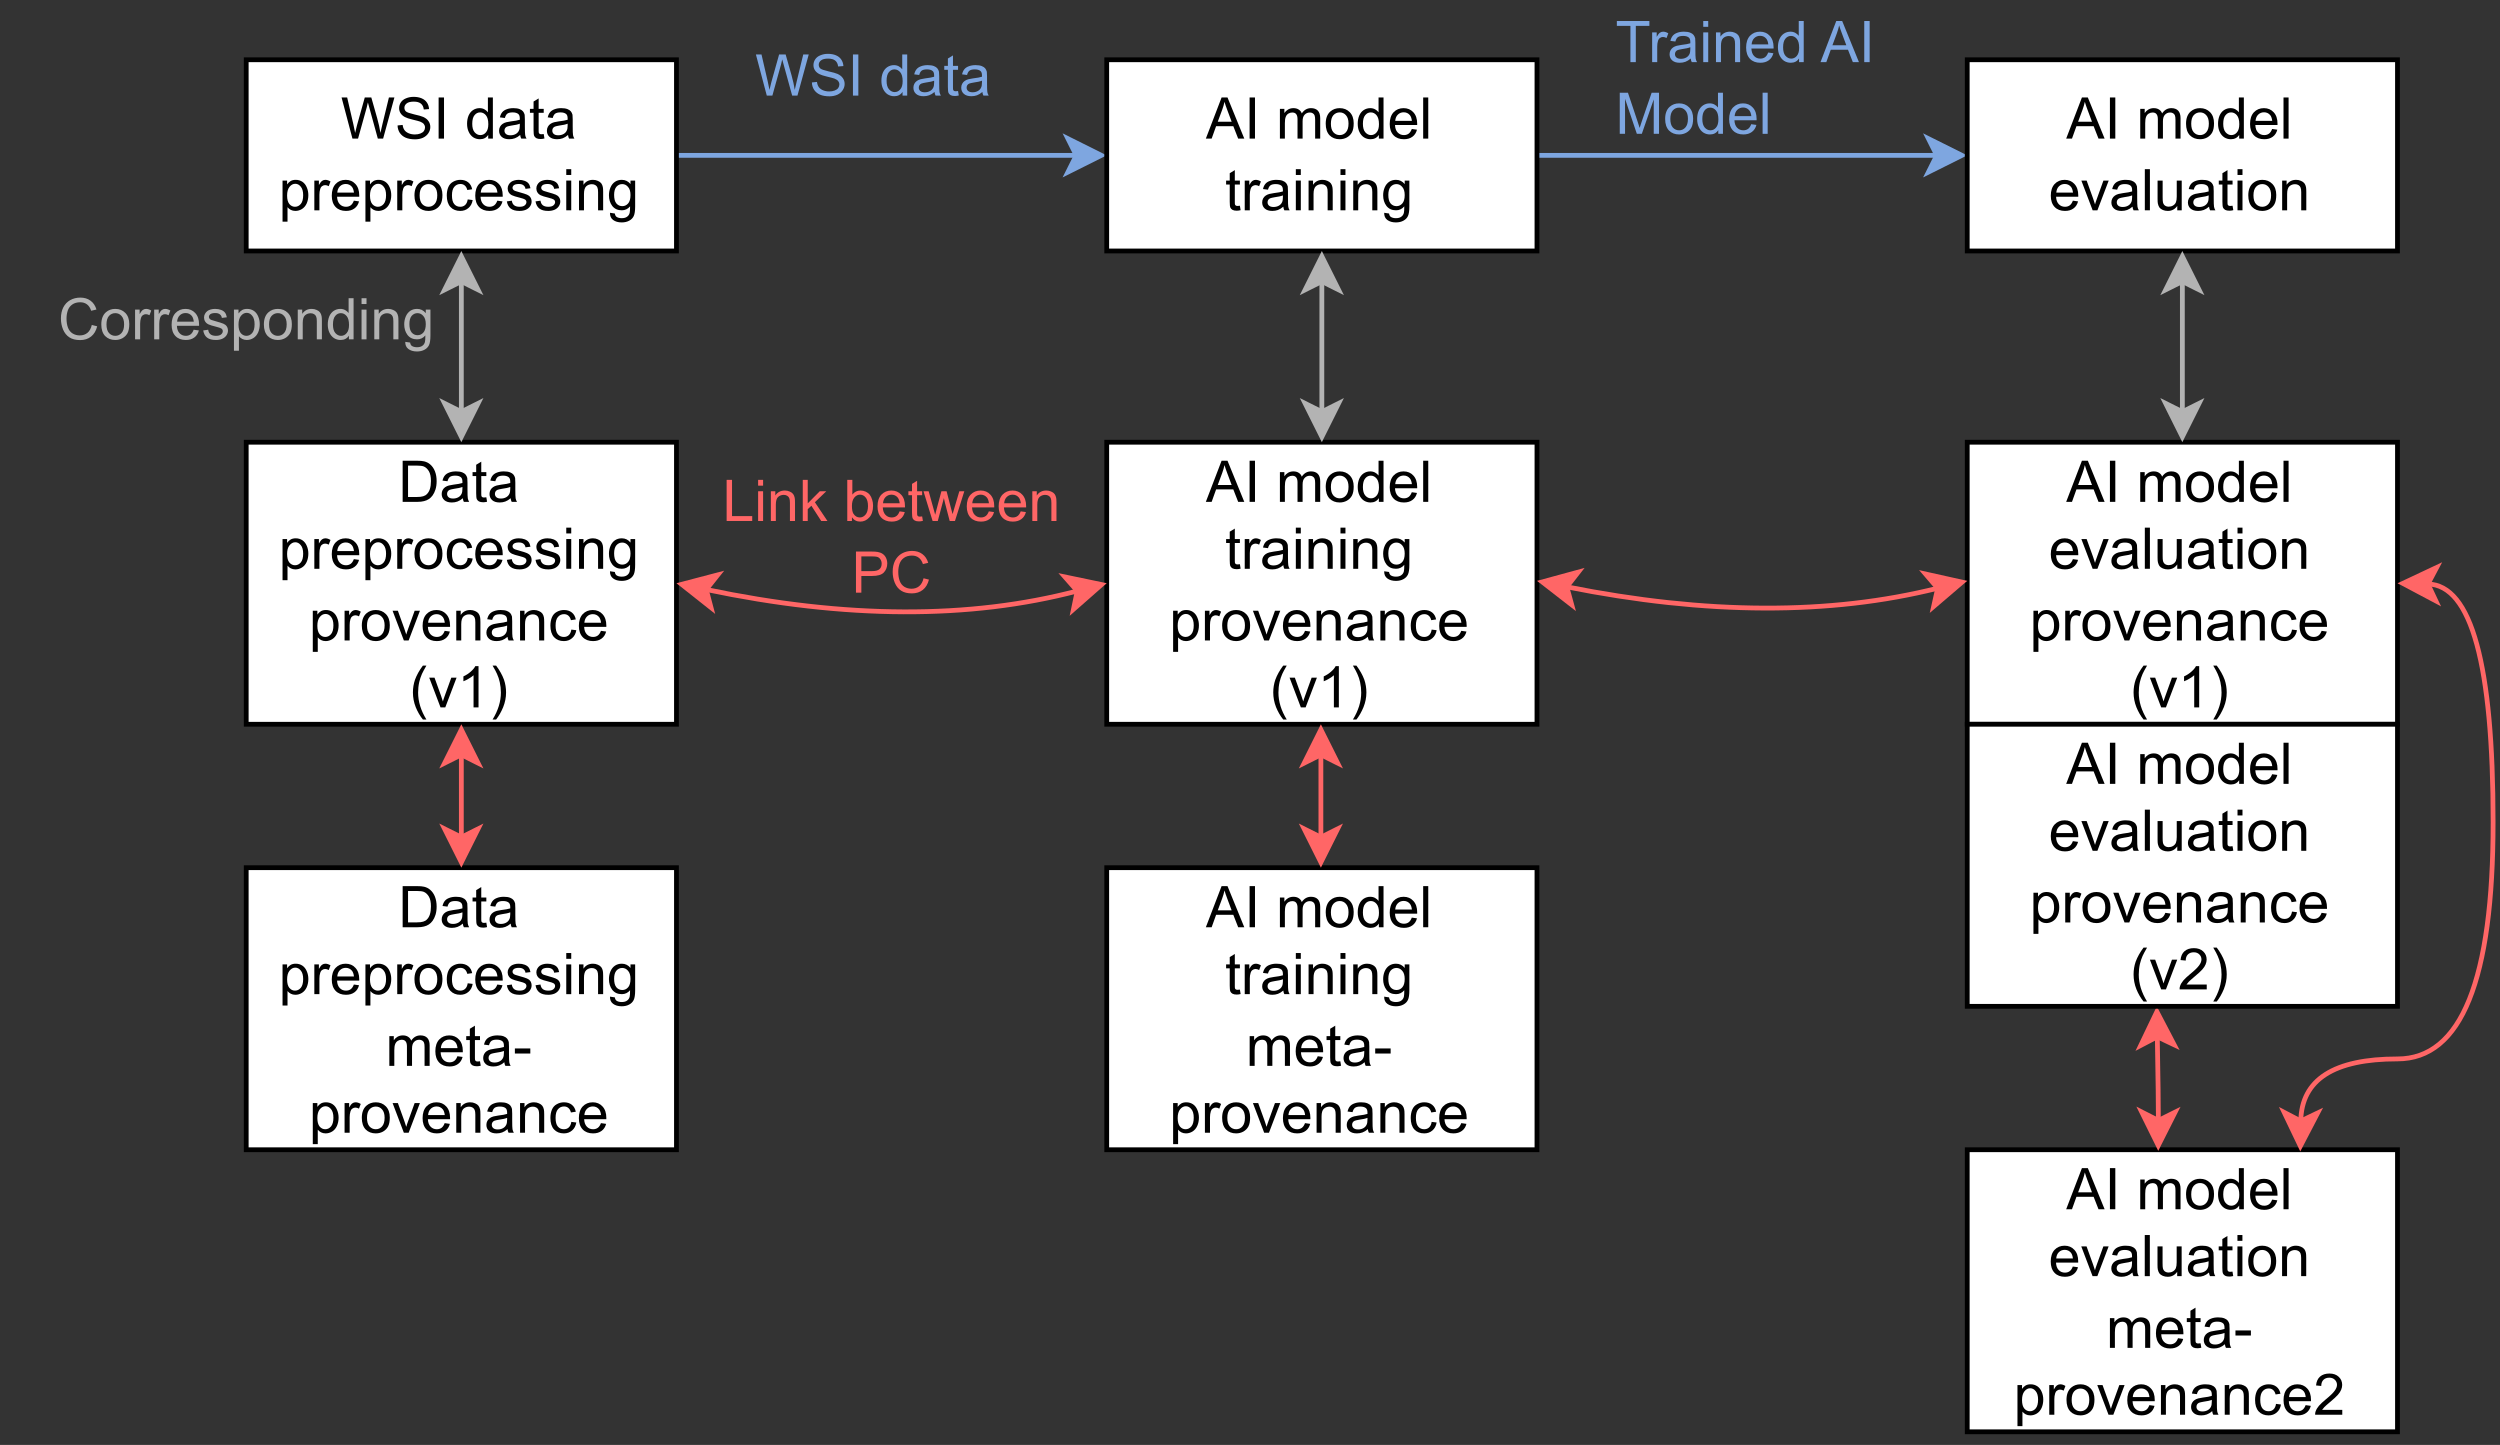
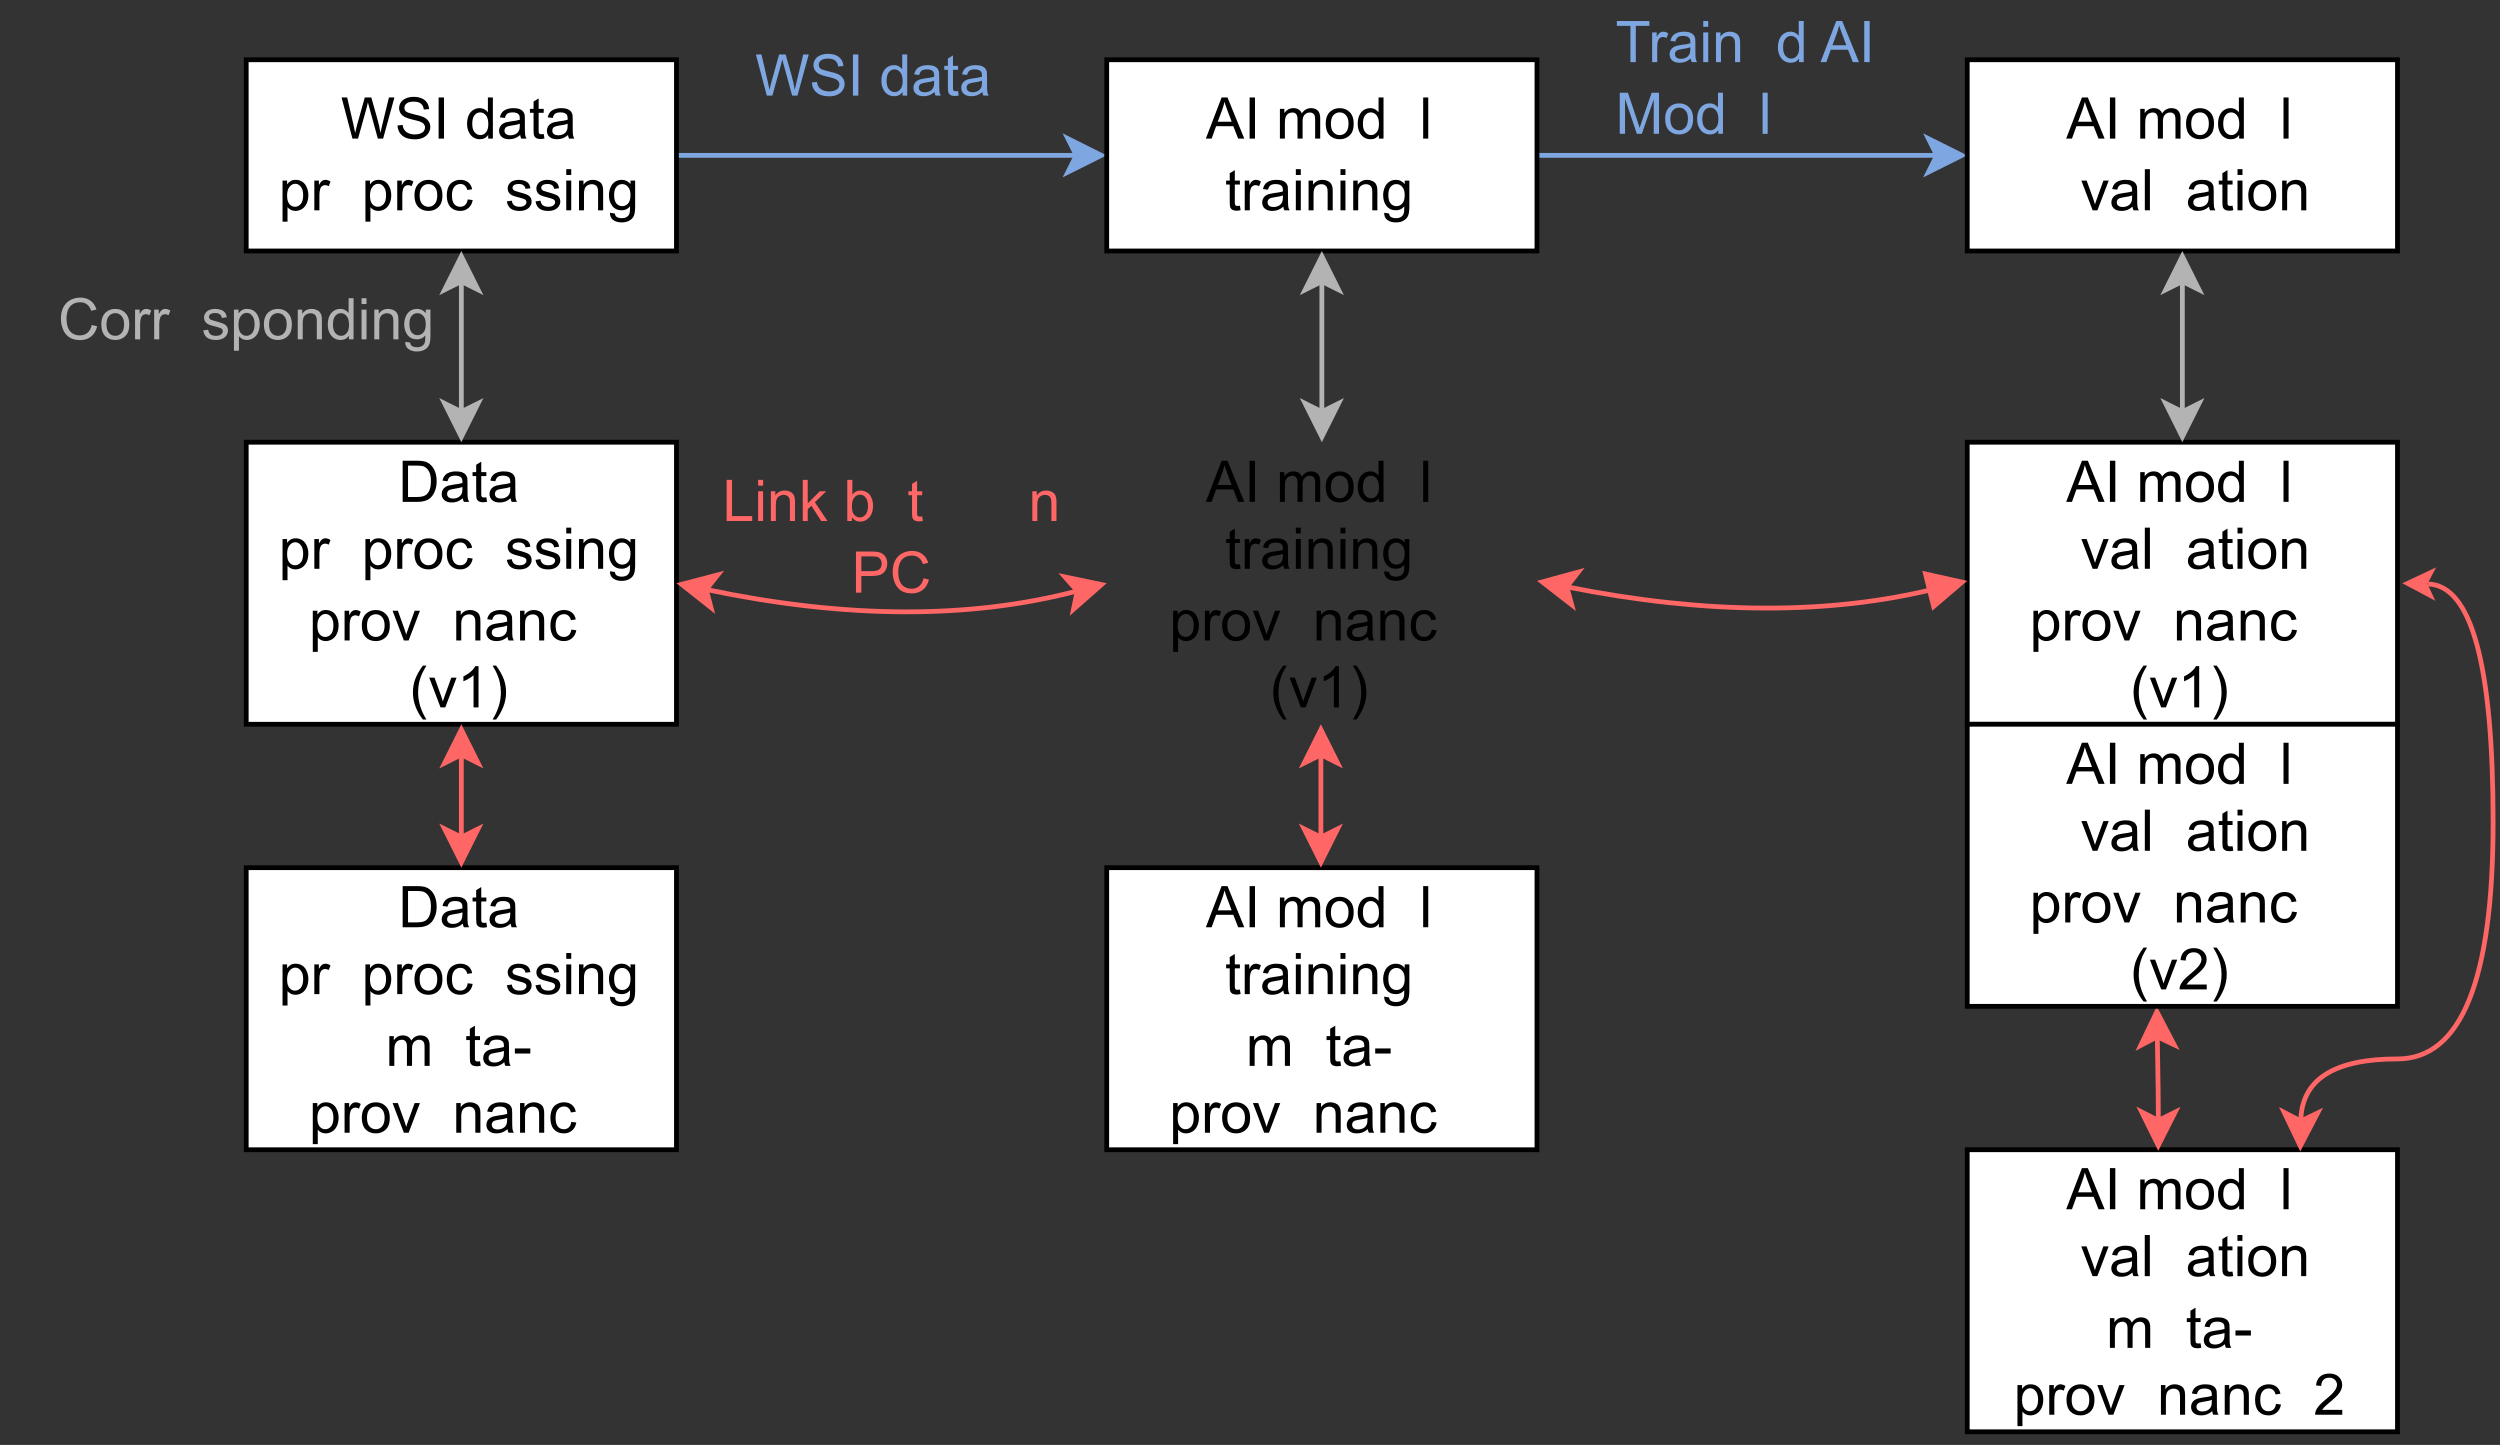
<svg xmlns="http://www.w3.org/2000/svg" xmlns:xlink="http://www.w3.org/1999/xlink" width="377.04pt" height="217.92pt" viewBox="0 0 377.04 217.92" version="1.1">
  <rect x="0" y="0" width="377.04" height="217.92" fill="#333333" stroke="none" />
  <defs>
    <g>
      <symbol overflow="visible" id="glyph0-0">
        <path style="stroke:none;" d="" />
      </symbol>
      <symbol overflow="visible" id="glyph0-1">
        <path style="stroke:none;" d="M 0.672 0 L 0.672 -6.203 L 2.797 -6.203 C 3.285 -6.203 3.656 -6.172 3.906 -6.109 C 4.258 -6.023 4.562 -5.875 4.812 -5.656 C 5.133 -5.383 5.379 -5.031 5.547 -4.594 C 5.711 -4.164 5.797 -3.676 5.797 -3.125 C 5.797 -2.656 5.738 -2.238 5.625 -1.875 C 5.508 -1.508 5.363 -1.207 5.188 -0.969 C 5.02 -0.738 4.832 -0.555 4.625 -0.422 C 4.426 -0.285 4.18 -0.18 3.891 -0.109 C 3.609 -0.035 3.281 0 2.906 0 Z M 1.484 -0.734 L 2.812 -0.734 C 3.219 -0.734 3.535 -0.77 3.766 -0.844 C 4.004 -0.914 4.191 -1.023 4.328 -1.172 C 4.523 -1.359 4.676 -1.613 4.781 -1.938 C 4.883 -2.27 4.938 -2.672 4.938 -3.141 C 4.938 -3.785 4.832 -4.281 4.625 -4.625 C 4.414 -4.977 4.156 -5.219 3.844 -5.344 C 3.625 -5.426 3.273 -5.469 2.797 -5.469 L 1.484 -5.469 Z M 1.484 -0.734 " />
      </symbol>
      <symbol overflow="visible" id="glyph0-2">
        <path style="stroke:none;" d="M 3.5 -0.547 C 3.219 -0.305 2.945 -0.141 2.688 -0.047 C 2.426 0.047 2.145 0.094 1.844 0.094 C 1.352 0.094 0.973 -0.023 0.703 -0.266 C 0.441 -0.504 0.312 -0.812 0.312 -1.188 C 0.312 -1.406 0.359 -1.602 0.453 -1.781 C 0.555 -1.969 0.688 -2.113 0.844 -2.219 C 1.008 -2.332 1.195 -2.414 1.406 -2.469 C 1.551 -2.508 1.773 -2.551 2.078 -2.594 C 2.691 -2.664 3.145 -2.75 3.438 -2.844 C 3.438 -2.945 3.438 -3.016 3.438 -3.047 C 3.438 -3.359 3.363 -3.578 3.219 -3.703 C 3.031 -3.867 2.742 -3.953 2.359 -3.953 C 2.004 -3.953 1.738 -3.891 1.562 -3.766 C 1.395 -3.641 1.27 -3.422 1.188 -3.109 L 0.438 -3.203 C 0.508 -3.523 0.625 -3.781 0.781 -3.969 C 0.938 -4.164 1.16 -4.316 1.453 -4.422 C 1.742 -4.535 2.082 -4.594 2.469 -4.594 C 2.852 -4.594 3.164 -4.547 3.406 -4.453 C 3.645 -4.359 3.816 -4.242 3.922 -4.109 C 4.035 -3.973 4.117 -3.801 4.172 -3.594 C 4.191 -3.469 4.203 -3.234 4.203 -2.891 L 4.203 -1.875 C 4.203 -1.164 4.219 -0.719 4.25 -0.531 C 4.281 -0.352 4.348 -0.176 4.453 0 L 3.656 0 C 3.57 -0.156 3.52 -0.336 3.5 -0.547 Z M 3.438 -2.25 C 3.156 -2.133 2.738 -2.039 2.188 -1.969 C 1.875 -1.914 1.648 -1.863 1.516 -1.812 C 1.391 -1.758 1.289 -1.676 1.219 -1.562 C 1.156 -1.457 1.125 -1.336 1.125 -1.203 C 1.125 -1.004 1.195 -0.836 1.344 -0.703 C 1.5 -0.566 1.727 -0.5 2.031 -0.5 C 2.32 -0.5 2.582 -0.562 2.812 -0.688 C 3.039 -0.812 3.207 -0.988 3.312 -1.219 C 3.395 -1.383 3.438 -1.633 3.438 -1.969 Z M 3.438 -2.25 " />
      </symbol>
      <symbol overflow="visible" id="glyph0-3">
        <path style="stroke:none;" d="M 2.234 -0.688 L 2.344 -0.016 C 2.125 0.035 1.93 0.062 1.766 0.062 C 1.492 0.062 1.281 0.02 1.125 -0.062 C 0.969 -0.156 0.859 -0.27 0.797 -0.406 C 0.734 -0.551 0.703 -0.852 0.703 -1.312 L 0.703 -3.891 L 0.156 -3.891 L 0.156 -4.484 L 0.703 -4.484 L 0.703 -5.594 L 1.469 -6.062 L 1.469 -4.484 L 2.234 -4.484 L 2.234 -3.891 L 1.469 -3.891 L 1.469 -1.266 C 1.469 -1.055 1.477 -0.922 1.5 -0.859 C 1.531 -0.797 1.578 -0.742 1.641 -0.703 C 1.703 -0.672 1.785 -0.656 1.891 -0.656 C 1.984 -0.656 2.098 -0.664 2.234 -0.688 Z M 2.234 -0.688 " />
      </symbol>
      <symbol overflow="visible" id="glyph0-4">
        <path style="stroke:none;" d="M 0.578 1.719 L 0.578 -4.484 L 1.266 -4.484 L 1.266 -3.906 C 1.43 -4.133 1.613 -4.305 1.812 -4.422 C 2.02 -4.535 2.27 -4.594 2.562 -4.594 C 2.945 -4.594 3.285 -4.492 3.578 -4.297 C 3.867 -4.098 4.086 -3.816 4.234 -3.453 C 4.391 -3.098 4.469 -2.707 4.469 -2.281 C 4.469 -1.82 4.383 -1.406 4.219 -1.031 C 4.051 -0.664 3.812 -0.383 3.5 -0.188 C 3.188 0 2.859 0.094 2.516 0.094 C 2.254 0.094 2.023 0.039 1.828 -0.062 C 1.629 -0.164 1.461 -0.301 1.328 -0.469 L 1.328 1.719 Z M 1.266 -2.219 C 1.266 -1.645 1.379 -1.219 1.609 -0.938 C 1.848 -0.664 2.129 -0.531 2.453 -0.531 C 2.797 -0.531 3.086 -0.672 3.328 -0.953 C 3.566 -1.234 3.688 -1.676 3.688 -2.281 C 3.688 -2.852 3.566 -3.281 3.328 -3.562 C 3.098 -3.852 2.82 -4 2.5 -4 C 2.164 -4 1.875 -3.844 1.625 -3.531 C 1.383 -3.227 1.266 -2.789 1.266 -2.219 Z M 1.266 -2.219 " />
      </symbol>
      <symbol overflow="visible" id="glyph0-5">
        <path style="stroke:none;" d="M 0.562 0 L 0.562 -4.484 L 1.25 -4.484 L 1.25 -3.812 C 1.426 -4.125 1.586 -4.332 1.734 -4.438 C 1.879 -4.539 2.039 -4.594 2.219 -4.594 C 2.477 -4.594 2.738 -4.508 3 -4.344 L 2.734 -3.641 C 2.547 -3.742 2.363 -3.797 2.188 -3.797 C 2.02 -3.797 1.867 -3.742 1.734 -3.641 C 1.598 -3.547 1.504 -3.41 1.453 -3.234 C 1.367 -2.961 1.328 -2.664 1.328 -2.344 L 1.328 0 Z M 0.562 0 " />
      </symbol>
      <symbol overflow="visible" id="glyph0-6">
-         <path style="stroke:none;" d="M 3.641 -1.453 L 4.422 -1.344 C 4.305 -0.883 4.078 -0.531 3.734 -0.281 C 3.398 -0.031 2.973 0.094 2.453 0.094 C 1.797 0.094 1.273 -0.102 0.891 -0.5 C 0.504 -0.906 0.312 -1.473 0.312 -2.203 C 0.312 -2.961 0.504 -3.551 0.891 -3.969 C 1.285 -4.383 1.789 -4.594 2.406 -4.594 C 3.008 -4.594 3.5 -4.383 3.875 -3.969 C 4.258 -3.562 4.453 -2.988 4.453 -2.25 C 4.453 -2.207 4.453 -2.141 4.453 -2.047 L 1.109 -2.047 C 1.129 -1.555 1.266 -1.18 1.516 -0.922 C 1.766 -0.66 2.078 -0.531 2.453 -0.531 C 2.734 -0.531 2.973 -0.602 3.172 -0.75 C 3.367 -0.895 3.523 -1.129 3.641 -1.453 Z M 1.141 -2.672 L 3.656 -2.672 C 3.613 -3.047 3.516 -3.332 3.359 -3.531 C 3.117 -3.82 2.805 -3.969 2.422 -3.969 C 2.066 -3.969 1.77 -3.848 1.531 -3.609 C 1.301 -3.379 1.172 -3.066 1.141 -2.672 Z M 1.141 -2.672 " />
-       </symbol>
+         </symbol>
      <symbol overflow="visible" id="glyph0-7">
        <path style="stroke:none;" d="M 0.281 -2.25 C 0.281 -3.07 0.516 -3.688 0.984 -4.094 C 1.367 -4.426 1.836 -4.594 2.391 -4.594 C 3.004 -4.594 3.508 -4.391 3.906 -3.984 C 4.301 -3.578 4.5 -3.02 4.5 -2.312 C 4.5 -1.727 4.41 -1.27 4.234 -0.938 C 4.055 -0.613 3.801 -0.359 3.469 -0.172 C 3.145 0.004 2.785 0.094 2.391 0.094 C 1.766 0.094 1.254 -0.102 0.859 -0.5 C 0.473 -0.906 0.281 -1.488 0.281 -2.25 Z M 1.062 -2.25 C 1.062 -1.664 1.188 -1.234 1.438 -0.953 C 1.695 -0.672 2.016 -0.531 2.391 -0.531 C 2.766 -0.531 3.078 -0.672 3.328 -0.953 C 3.586 -1.242 3.719 -1.68 3.719 -2.266 C 3.719 -2.828 3.586 -3.25 3.328 -3.531 C 3.078 -3.812 2.766 -3.953 2.391 -3.953 C 2.016 -3.953 1.695 -3.812 1.438 -3.531 C 1.188 -3.25 1.062 -2.82 1.062 -2.25 Z M 1.062 -2.25 " />
      </symbol>
      <symbol overflow="visible" id="glyph0-8">
        <path style="stroke:none;" d="M 3.5 -1.641 L 4.25 -1.547 C 4.164 -1.035 3.953 -0.633 3.609 -0.344 C 3.273 -0.051 2.863 0.094 2.375 0.094 C 1.758 0.094 1.266 -0.102 0.891 -0.5 C 0.523 -0.906 0.344 -1.484 0.344 -2.234 C 0.344 -2.711 0.422 -3.133 0.578 -3.5 C 0.734 -3.863 0.977 -4.133 1.312 -4.312 C 1.645 -4.5 2.004 -4.594 2.391 -4.594 C 2.867 -4.594 3.266 -4.469 3.578 -4.219 C 3.891 -3.969 4.086 -3.617 4.172 -3.172 L 3.438 -3.062 C 3.363 -3.363 3.238 -3.586 3.062 -3.734 C 2.883 -3.891 2.664 -3.969 2.406 -3.969 C 2.031 -3.969 1.723 -3.828 1.484 -3.547 C 1.242 -3.273 1.125 -2.844 1.125 -2.25 C 1.125 -1.645 1.238 -1.207 1.469 -0.938 C 1.695 -0.664 2 -0.531 2.375 -0.531 C 2.664 -0.531 2.91 -0.617 3.109 -0.797 C 3.316 -0.984 3.445 -1.266 3.5 -1.641 Z M 3.5 -1.641 " />
      </symbol>
      <symbol overflow="visible" id="glyph0-9">
        <path style="stroke:none;" d="M 0.266 -1.344 L 1.016 -1.453 C 1.055 -1.148 1.172 -0.922 1.359 -0.766 C 1.555 -0.609 1.832 -0.531 2.188 -0.531 C 2.531 -0.531 2.785 -0.598 2.953 -0.734 C 3.129 -0.879 3.219 -1.047 3.219 -1.234 C 3.219 -1.41 3.141 -1.547 2.984 -1.641 C 2.879 -1.711 2.617 -1.801 2.203 -1.906 C 1.648 -2.039 1.266 -2.16 1.047 -2.266 C 0.836 -2.367 0.676 -2.508 0.562 -2.688 C 0.445 -2.875 0.391 -3.078 0.391 -3.297 C 0.391 -3.492 0.438 -3.676 0.531 -3.844 C 0.625 -4.02 0.75 -4.164 0.906 -4.281 C 1.02 -4.363 1.176 -4.438 1.375 -4.5 C 1.582 -4.562 1.805 -4.594 2.047 -4.594 C 2.398 -4.594 2.707 -4.539 2.969 -4.438 C 3.238 -4.332 3.438 -4.191 3.562 -4.016 C 3.688 -3.848 3.773 -3.617 3.828 -3.328 L 3.078 -3.234 C 3.047 -3.461 2.945 -3.641 2.781 -3.766 C 2.625 -3.898 2.395 -3.969 2.094 -3.969 C 1.75 -3.969 1.5 -3.91 1.344 -3.797 C 1.195 -3.68 1.125 -3.547 1.125 -3.391 C 1.125 -3.285 1.156 -3.195 1.219 -3.125 C 1.281 -3.039 1.379 -2.973 1.516 -2.922 C 1.586 -2.891 1.812 -2.82 2.188 -2.719 C 2.727 -2.57 3.102 -2.453 3.312 -2.359 C 3.52 -2.273 3.688 -2.145 3.812 -1.969 C 3.938 -1.789 4 -1.57 4 -1.312 C 4 -1.062 3.922 -0.82 3.766 -0.594 C 3.617 -0.375 3.406 -0.203 3.125 -0.078 C 2.852 0.035 2.539 0.094 2.188 0.094 C 1.602 0.094 1.156 -0.023 0.844 -0.266 C 0.539 -0.504 0.348 -0.863 0.266 -1.344 Z M 0.266 -1.344 " />
      </symbol>
      <symbol overflow="visible" id="glyph0-10">
        <path style="stroke:none;" d="M 0.578 -5.328 L 0.578 -6.203 L 1.328 -6.203 L 1.328 -5.328 Z M 0.578 0 L 0.578 -4.484 L 1.328 -4.484 L 1.328 0 Z M 0.578 0 " />
      </symbol>
      <symbol overflow="visible" id="glyph0-11">
        <path style="stroke:none;" d="M 0.578 0 L 0.578 -4.484 L 1.25 -4.484 L 1.25 -3.844 C 1.582 -4.344 2.062 -4.594 2.688 -4.594 C 2.957 -4.594 3.203 -4.539 3.422 -4.438 C 3.648 -4.344 3.82 -4.219 3.938 -4.062 C 4.051 -3.906 4.129 -3.719 4.172 -3.5 C 4.203 -3.352 4.219 -3.109 4.219 -2.766 L 4.219 0 L 3.453 0 L 3.453 -2.734 C 3.453 -3.047 3.422 -3.273 3.359 -3.422 C 3.305 -3.578 3.203 -3.703 3.047 -3.797 C 2.898 -3.891 2.723 -3.938 2.516 -3.938 C 2.191 -3.938 1.91 -3.832 1.672 -3.625 C 1.441 -3.414 1.328 -3.023 1.328 -2.453 L 1.328 0 Z M 0.578 0 " />
      </symbol>
      <symbol overflow="visible" id="glyph0-12">
        <path style="stroke:none;" d="M 0.438 0.375 L 1.172 0.484 C 1.203 0.711 1.285 0.879 1.422 0.984 C 1.617 1.117 1.879 1.188 2.203 1.188 C 2.555 1.188 2.828 1.113 3.016 0.969 C 3.211 0.832 3.344 0.641 3.406 0.391 C 3.445 0.234 3.469 -0.094 3.469 -0.594 C 3.133 -0.195 2.719 0 2.219 0 C 1.602 0 1.125 -0.219 0.781 -0.656 C 0.445 -1.102 0.281 -1.641 0.281 -2.266 C 0.281 -2.691 0.359 -3.086 0.516 -3.453 C 0.672 -3.816 0.895 -4.098 1.188 -4.297 C 1.477 -4.492 1.82 -4.594 2.219 -4.594 C 2.75 -4.594 3.188 -4.379 3.531 -3.953 L 3.531 -4.484 L 4.234 -4.484 L 4.234 -0.609 C 4.234 0.086 4.16 0.582 4.016 0.875 C 3.879 1.164 3.656 1.395 3.344 1.562 C 3.031 1.738 2.648 1.828 2.203 1.828 C 1.672 1.828 1.238 1.703 0.906 1.453 C 0.582 1.211 0.426 0.852 0.438 0.375 Z M 1.062 -2.328 C 1.062 -1.734 1.176 -1.301 1.406 -1.031 C 1.645 -0.758 1.941 -0.625 2.297 -0.625 C 2.641 -0.625 2.93 -0.758 3.172 -1.031 C 3.41 -1.301 3.531 -1.723 3.531 -2.297 C 3.531 -2.848 3.406 -3.258 3.156 -3.531 C 2.914 -3.812 2.625 -3.953 2.281 -3.953 C 1.938 -3.953 1.645 -3.816 1.406 -3.547 C 1.176 -3.273 1.062 -2.867 1.062 -2.328 Z M 1.062 -2.328 " />
      </symbol>
      <symbol overflow="visible" id="glyph0-13">
        <path style="stroke:none;" d="M 1.812 0 L 0.109 -4.484 L 0.906 -4.484 L 1.875 -1.797 C 1.977 -1.504 2.078 -1.203 2.172 -0.891 C 2.234 -1.129 2.328 -1.414 2.453 -1.75 L 3.438 -4.484 L 4.234 -4.484 L 2.531 0 Z M 1.812 0 " />
      </symbol>
      <symbol overflow="visible" id="glyph0-14">
        <path style="stroke:none;" d="M 2.031 1.828 C 1.602 1.297 1.242 0.676 0.953 -0.031 C 0.672 -0.75 0.531 -1.488 0.531 -2.25 C 0.531 -2.914 0.633 -3.555 0.844 -4.172 C 1.102 -4.879 1.5 -5.586 2.031 -6.297 L 2.562 -6.297 C 2.227 -5.711 2.004 -5.297 1.891 -5.047 C 1.723 -4.66 1.586 -4.254 1.484 -3.828 C 1.367 -3.297 1.312 -2.766 1.312 -2.234 C 1.312 -0.879 1.727 0.473 2.562 1.828 Z M 2.031 1.828 " />
      </symbol>
      <symbol overflow="visible" id="glyph0-15">
        <path style="stroke:none;" d="M 3.219 0 L 2.469 0 L 2.469 -4.844 C 2.281 -4.676 2.035 -4.504 1.734 -4.328 C 1.441 -4.148 1.176 -4.02 0.938 -3.938 L 0.938 -4.672 C 1.363 -4.867 1.734 -5.109 2.047 -5.391 C 2.367 -5.672 2.598 -5.945 2.734 -6.219 L 3.219 -6.219 Z M 3.219 0 " />
      </symbol>
      <symbol overflow="visible" id="glyph0-16">
        <path style="stroke:none;" d="M 1.062 1.828 L 0.531 1.828 C 1.363 0.473 1.781 -0.879 1.781 -2.234 C 1.781 -2.766 1.723 -3.289 1.609 -3.812 C 1.516 -4.238 1.379 -4.645 1.203 -5.031 C 1.098 -5.289 0.875 -5.711 0.531 -6.297 L 1.062 -6.297 C 1.594 -5.586 1.988 -4.879 2.25 -4.172 C 2.457 -3.555 2.562 -2.914 2.562 -2.25 C 2.562 -1.488 2.414 -0.75 2.125 -0.031 C 1.832 0.676 1.477 1.297 1.062 1.828 Z M 1.062 1.828 " />
      </symbol>
      <symbol overflow="visible" id="glyph0-17">
        <path style="stroke:none;" d="M -0.016 0 L 2.359 -6.203 L 3.25 -6.203 L 5.781 0 L 4.859 0 L 4.125 -1.875 L 1.531 -1.875 L 0.859 0 Z M 1.781 -2.547 L 3.875 -2.547 L 3.234 -4.266 C 3.035 -4.785 2.891 -5.211 2.797 -5.547 C 2.711 -5.148 2.598 -4.754 2.453 -4.359 Z M 1.781 -2.547 " />
      </symbol>
      <symbol overflow="visible" id="glyph0-18">
        <path style="stroke:none;" d="M 0.812 0 L 0.812 -6.203 L 1.625 -6.203 L 1.625 0 Z M 0.812 0 " />
      </symbol>
      <symbol overflow="visible" id="glyph0-19">
        <path style="stroke:none;" d="" />
      </symbol>
      <symbol overflow="visible" id="glyph0-20">
        <path style="stroke:none;" d="M 0.578 0 L 0.578 -4.484 L 1.25 -4.484 L 1.25 -3.859 C 1.395 -4.078 1.582 -4.254 1.812 -4.391 C 2.051 -4.523 2.316 -4.594 2.609 -4.594 C 2.941 -4.594 3.211 -4.52 3.422 -4.375 C 3.641 -4.238 3.789 -4.047 3.875 -3.797 C 4.227 -4.328 4.691 -4.594 5.266 -4.594 C 5.711 -4.594 6.055 -4.469 6.297 -4.219 C 6.535 -3.969 6.656 -3.586 6.656 -3.078 L 6.656 0 L 5.891 0 L 5.891 -2.828 C 5.891 -3.129 5.863 -3.348 5.812 -3.484 C 5.77 -3.617 5.68 -3.727 5.547 -3.812 C 5.422 -3.895 5.27 -3.938 5.094 -3.938 C 4.781 -3.938 4.52 -3.828 4.312 -3.609 C 4.102 -3.398 4 -3.066 4 -2.609 L 4 0 L 3.234 0 L 3.234 -2.922 C 3.234 -3.254 3.172 -3.504 3.047 -3.672 C 2.922 -3.848 2.719 -3.938 2.438 -3.938 C 2.227 -3.938 2.031 -3.879 1.844 -3.766 C 1.664 -3.648 1.535 -3.484 1.453 -3.266 C 1.367 -3.047 1.328 -2.734 1.328 -2.328 L 1.328 0 Z M 0.578 0 " />
      </symbol>
      <symbol overflow="visible" id="glyph0-21">
        <path style="stroke:none;" d="M 3.484 0 L 3.484 -0.562 C 3.203 -0.125 2.785 0.094 2.234 0.094 C 1.867 0.094 1.535 0 1.234 -0.188 C 0.941 -0.383 0.711 -0.66 0.547 -1.016 C 0.379 -1.367 0.297 -1.773 0.297 -2.234 C 0.297 -2.68 0.367 -3.086 0.516 -3.453 C 0.672 -3.816 0.895 -4.098 1.188 -4.297 C 1.488 -4.492 1.82 -4.594 2.188 -4.594 C 2.457 -4.594 2.695 -4.535 2.906 -4.422 C 3.125 -4.305 3.301 -4.156 3.438 -3.969 L 3.438 -6.203 L 4.188 -6.203 L 4.188 0 Z M 1.078 -2.234 C 1.078 -1.66 1.195 -1.234 1.438 -0.953 C 1.688 -0.672 1.973 -0.531 2.297 -0.531 C 2.629 -0.531 2.91 -0.664 3.141 -0.938 C 3.379 -1.207 3.5 -1.617 3.5 -2.172 C 3.5 -2.785 3.379 -3.234 3.141 -3.516 C 2.898 -3.805 2.609 -3.953 2.266 -3.953 C 1.93 -3.953 1.648 -3.812 1.422 -3.531 C 1.191 -3.258 1.078 -2.828 1.078 -2.234 Z M 1.078 -2.234 " />
      </symbol>
      <symbol overflow="visible" id="glyph0-22">
        <path style="stroke:none;" d="M 0.547 0 L 0.547 -6.203 L 1.312 -6.203 L 1.312 0 Z M 0.547 0 " />
      </symbol>
      <symbol overflow="visible" id="glyph0-23">
-         <path style="stroke:none;" d="M 3.516 0 L 3.516 -0.656 C 3.16 -0.156 2.688 0.094 2.094 0.094 C 1.82 0.094 1.57 0.047 1.344 -0.047 C 1.113 -0.148 0.941 -0.273 0.828 -0.422 C 0.723 -0.578 0.645 -0.77 0.594 -1 C 0.562 -1.145 0.547 -1.379 0.547 -1.703 L 0.547 -4.484 L 1.312 -4.484 L 1.312 -2 C 1.312 -1.602 1.328 -1.336 1.359 -1.203 C 1.41 -0.992 1.508 -0.832 1.656 -0.719 C 1.812 -0.602 2.004 -0.547 2.234 -0.547 C 2.461 -0.547 2.676 -0.602 2.875 -0.719 C 3.082 -0.844 3.227 -1.004 3.312 -1.203 C 3.395 -1.41 3.438 -1.703 3.438 -2.078 L 3.438 -4.484 L 4.188 -4.484 L 4.188 0 Z M 3.516 0 " />
-       </symbol>
+         </symbol>
      <symbol overflow="visible" id="glyph0-24">
        <path style="stroke:none;" d="M 1.75 0 L 0.109 -6.203 L 0.953 -6.203 L 1.891 -2.141 C 1.992 -1.711 2.082 -1.285 2.156 -0.859 C 2.312 -1.523 2.406 -1.91 2.438 -2.016 L 3.609 -6.203 L 4.594 -6.203 L 5.484 -3.062 C 5.703 -2.281 5.863 -1.547 5.969 -0.859 C 6.051 -1.254 6.156 -1.707 6.281 -2.219 L 7.25 -6.203 L 8.078 -6.203 L 6.375 0 L 5.578 0 L 4.281 -4.719 C 4.164 -5.113 4.098 -5.359 4.078 -5.453 C 4.016 -5.16 3.957 -4.914 3.906 -4.719 L 2.594 0 Z M 1.75 0 " />
      </symbol>
      <symbol overflow="visible" id="glyph0-25">
        <path style="stroke:none;" d="M 0.391 -1.984 L 1.156 -2.062 C 1.195 -1.75 1.285 -1.492 1.422 -1.297 C 1.555 -1.098 1.766 -0.938 2.047 -0.812 C 2.328 -0.688 2.645 -0.625 3 -0.625 C 3.312 -0.625 3.586 -0.672 3.828 -0.766 C 4.066 -0.859 4.242 -0.984 4.359 -1.141 C 4.473 -1.305 4.531 -1.488 4.531 -1.688 C 4.531 -1.875 4.473 -2.039 4.359 -2.188 C 4.242 -2.332 4.055 -2.457 3.797 -2.562 C 3.629 -2.625 3.258 -2.723 2.688 -2.859 C 2.125 -2.992 1.727 -3.125 1.5 -3.25 C 1.207 -3.406 0.988 -3.598 0.844 -3.828 C 0.695 -4.055 0.625 -4.312 0.625 -4.594 C 0.625 -4.906 0.711 -5.195 0.891 -5.469 C 1.066 -5.738 1.328 -5.941 1.672 -6.078 C 2.016 -6.223 2.395 -6.297 2.812 -6.297 C 3.27 -6.297 3.672 -6.223 4.016 -6.078 C 4.367 -5.93 4.641 -5.711 4.828 -5.422 C 5.016 -5.141 5.117 -4.816 5.141 -4.453 L 4.344 -4.391 C 4.301 -4.785 4.156 -5.082 3.906 -5.281 C 3.664 -5.477 3.312 -5.578 2.844 -5.578 C 2.344 -5.578 1.977 -5.484 1.75 -5.297 C 1.531 -5.117 1.422 -4.906 1.422 -4.656 C 1.422 -4.426 1.5 -4.238 1.656 -4.094 C 1.812 -3.957 2.223 -3.812 2.891 -3.656 C 3.555 -3.508 4.016 -3.379 4.266 -3.266 C 4.629 -3.098 4.895 -2.883 5.062 -2.625 C 5.238 -2.375 5.328 -2.082 5.328 -1.75 C 5.328 -1.414 5.227 -1.102 5.031 -0.812 C 4.844 -0.52 4.57 -0.289 4.219 -0.125 C 3.863 0.031 3.469 0.109 3.031 0.109 C 2.469 0.109 1.992 0.023 1.609 -0.141 C 1.234 -0.305 0.938 -0.551 0.719 -0.875 C 0.508 -1.207 0.398 -1.578 0.391 -1.984 Z M 0.391 -1.984 " />
      </symbol>
      <symbol overflow="visible" id="glyph0-26">
        <path style="stroke:none;" d="M 0.641 0 L 0.641 -6.203 L 1.453 -6.203 L 1.453 -0.734 L 4.5 -0.734 L 4.5 0 Z M 0.641 0 " />
      </symbol>
      <symbol overflow="visible" id="glyph0-27">
        <path style="stroke:none;" d="M 0.578 0 L 0.578 -6.203 L 1.328 -6.203 L 1.328 -2.656 L 3.141 -4.484 L 4.125 -4.484 L 2.406 -2.828 L 4.297 0 L 3.359 0 L 1.875 -2.297 L 1.328 -1.781 L 1.328 0 Z M 0.578 0 " />
      </symbol>
      <symbol overflow="visible" id="glyph0-28">
        <path style="stroke:none;" d="M 1.266 0 L 0.562 0 L 0.562 -6.203 L 1.328 -6.203 L 1.328 -3.984 C 1.648 -4.391 2.062 -4.594 2.562 -4.594 C 2.832 -4.594 3.094 -4.535 3.344 -4.422 C 3.594 -4.305 3.797 -4.148 3.953 -3.953 C 4.109 -3.754 4.227 -3.508 4.312 -3.219 C 4.406 -2.938 4.453 -2.633 4.453 -2.312 C 4.453 -1.539 4.258 -0.945 3.875 -0.531 C 3.5 -0.113 3.047 0.094 2.516 0.094 C 1.984 0.094 1.566 -0.125 1.266 -0.562 Z M 1.266 -2.281 C 1.266 -1.738 1.336 -1.348 1.484 -1.109 C 1.723 -0.723 2.047 -0.531 2.453 -0.531 C 2.785 -0.531 3.07 -0.672 3.312 -0.953 C 3.562 -1.242 3.688 -1.676 3.688 -2.25 C 3.688 -2.832 3.566 -3.266 3.328 -3.547 C 3.098 -3.828 2.816 -3.969 2.484 -3.969 C 2.148 -3.969 1.863 -3.82 1.625 -3.531 C 1.383 -3.238 1.266 -2.82 1.266 -2.281 Z M 1.266 -2.281 " />
      </symbol>
      <symbol overflow="visible" id="glyph0-29">
-         <path style="stroke:none;" d="M 1.406 0 L 0.031 -4.484 L 0.812 -4.484 L 1.531 -1.891 L 1.797 -0.938 C 1.805 -0.977 1.883 -1.285 2.031 -1.859 L 2.734 -4.484 L 3.516 -4.484 L 4.188 -1.891 L 4.422 -1.031 L 4.672 -1.891 L 5.438 -4.484 L 6.188 -4.484 L 4.781 0 L 3.984 0 L 3.281 -2.688 L 3.109 -3.453 L 2.188 0 Z M 1.406 0 " />
-       </symbol>
+         </symbol>
      <symbol overflow="visible" id="glyph0-30">
        <path style="stroke:none;" d="M 0.672 0 L 0.672 -6.203 L 3 -6.203 C 3.414 -6.203 3.734 -6.18 3.953 -6.141 C 4.254 -6.086 4.504 -5.988 4.703 -5.844 C 4.91 -5.707 5.078 -5.508 5.203 -5.25 C 5.328 -4.988 5.391 -4.707 5.391 -4.406 C 5.391 -3.875 5.223 -3.426 4.891 -3.062 C 4.555 -2.695 3.953 -2.516 3.078 -2.516 L 1.484 -2.516 L 1.484 0 Z M 1.484 -3.25 L 3.094 -3.25 C 3.625 -3.25 4 -3.348 4.219 -3.547 C 4.438 -3.742 4.547 -4.02 4.547 -4.375 C 4.547 -4.633 4.477 -4.859 4.344 -5.047 C 4.219 -5.234 4.051 -5.352 3.844 -5.406 C 3.695 -5.445 3.441 -5.469 3.078 -5.469 L 1.484 -5.469 Z M 1.484 -3.25 " />
      </symbol>
      <symbol overflow="visible" id="glyph0-31">
        <path style="stroke:none;" d="M 5.094 -2.172 L 5.906 -1.969 C 5.738 -1.289 5.43 -0.773 4.984 -0.422 C 4.535 -0.066 3.988 0.109 3.344 0.109 C 2.676 0.109 2.133 -0.023 1.719 -0.297 C 1.301 -0.566 0.984 -0.957 0.766 -1.469 C 0.547 -1.988 0.438 -2.547 0.438 -3.141 C 0.438 -3.785 0.555 -4.348 0.797 -4.828 C 1.047 -5.305 1.395 -5.672 1.844 -5.922 C 2.301 -6.172 2.805 -6.297 3.359 -6.297 C 3.973 -6.297 4.488 -6.141 4.906 -5.828 C 5.332 -5.516 5.629 -5.07 5.797 -4.5 L 5 -4.312 C 4.852 -4.758 4.641 -5.082 4.359 -5.281 C 4.086 -5.488 3.75 -5.594 3.344 -5.594 C 2.863 -5.594 2.461 -5.477 2.141 -5.25 C 1.828 -5.031 1.602 -4.727 1.469 -4.344 C 1.344 -3.957 1.281 -3.562 1.281 -3.156 C 1.281 -2.625 1.352 -2.16 1.5 -1.766 C 1.656 -1.367 1.895 -1.07 2.219 -0.875 C 2.539 -0.688 2.895 -0.594 3.281 -0.594 C 3.738 -0.594 4.125 -0.723 4.438 -0.984 C 4.758 -1.254 4.977 -1.648 5.094 -2.172 Z M 5.094 -2.172 " />
      </symbol>
      <symbol overflow="visible" id="glyph0-32">
        <path style="stroke:none;" d="M 2.25 0 L 2.25 -5.469 L 0.203 -5.469 L 0.203 -6.203 L 5.109 -6.203 L 5.109 -5.469 L 3.062 -5.469 L 3.062 0 Z M 2.25 0 " />
      </symbol>
      <symbol overflow="visible" id="glyph0-33">
        <path style="stroke:none;" d="M 0.641 0 L 0.641 -6.203 L 1.875 -6.203 L 3.344 -1.812 C 3.477 -1.406 3.578 -1.098 3.641 -0.891 C 3.711 -1.117 3.82 -1.453 3.969 -1.891 L 5.453 -6.203 L 6.562 -6.203 L 6.562 0 L 5.766 0 L 5.766 -5.188 L 3.969 0 L 3.219 0 L 1.438 -5.281 L 1.438 0 Z M 0.641 0 " />
      </symbol>
      <symbol overflow="visible" id="glyph0-34">
        <path style="stroke:none;" d="M 0.281 -1.859 L 0.281 -2.625 L 2.609 -2.625 L 2.609 -1.859 Z M 0.281 -1.859 " />
      </symbol>
      <symbol overflow="visible" id="glyph0-35">
        <path style="stroke:none;" d="M 4.359 -0.734 L 4.359 0 L 0.266 0 C 0.254 -0.188 0.281 -0.363 0.344 -0.531 C 0.445 -0.812 0.613 -1.086 0.844 -1.359 C 1.082 -1.629 1.414 -1.941 1.844 -2.297 C 2.52 -2.848 2.973 -3.285 3.203 -3.609 C 3.441 -3.93 3.562 -4.234 3.562 -4.516 C 3.562 -4.816 3.453 -5.07 3.234 -5.281 C 3.023 -5.488 2.75 -5.594 2.406 -5.594 C 2.031 -5.594 1.734 -5.484 1.516 -5.266 C 1.297 -5.047 1.188 -4.738 1.188 -4.344 L 0.406 -4.422 C 0.457 -5.004 0.656 -5.445 1 -5.75 C 1.352 -6.062 1.828 -6.219 2.422 -6.219 C 3.016 -6.219 3.484 -6.051 3.828 -5.719 C 4.172 -5.395 4.344 -4.988 4.344 -4.5 C 4.344 -4.25 4.289 -4.004 4.188 -3.766 C 4.094 -3.523 3.926 -3.27 3.688 -3 C 3.457 -2.738 3.066 -2.379 2.516 -1.922 C 2.055 -1.535 1.766 -1.273 1.641 -1.141 C 1.516 -1.004 1.406 -0.867 1.312 -0.734 Z M 4.359 -0.734 " />
      </symbol>
    </g>
    <clipPath id="clip1">
      <path d="M 296 173 L 362 173 L 362 216.973 L 296 216.973 Z M 296 173 " />
    </clipPath>
    <clipPath id="clip2">
      <path d="M 336 77 L 377 77 L 377 180 L 336 180 Z M 336 77 " />
    </clipPath>
    <clipPath id="clip3">
      <path d="M 352 75 L 377 75 L 377 101 L 352 101 Z M 352 75 " />
    </clipPath>
  </defs>
  <g id="surface1">
    <path style="fill-rule:nonzero;fill:rgb(100%,100%,100%);fill-opacity:1;stroke-width:1;stroke-linecap:butt;stroke-linejoin:miter;stroke:rgb(0%,0%,0%);stroke-opacity:1;stroke-miterlimit:4;" d="M 51.002 92.003 L 141.001 92.003 L 141.001 150.999 L 51.002 150.999 Z M 51.002 92.003 " transform="matrix(0.721,0,0,0.721,0.36,0.36)" />
    <g style="fill:rgb(0%,0%,0%);fill-opacity:1;">
      <use xlink:href="#glyph0-1" x="60.055" y="75.688" />
      <use xlink:href="#glyph0-2" x="66.302" y="75.688" />
      <use xlink:href="#glyph0-3" x="71.113" y="75.688" />
      <use xlink:href="#glyph0-2" x="73.516" y="75.688" />
    </g>
    <g style="fill:rgb(0%,0%,0%);fill-opacity:1;">
      <use xlink:href="#glyph0-4" x="42.034" y="85.78" />
      <use xlink:href="#glyph0-5" x="46.845" y="85.78" />
      <use xlink:href="#glyph0-6" x="49.725" y="85.78" />
      <use xlink:href="#glyph0-4" x="54.536" y="85.78" />
      <use xlink:href="#glyph0-5" x="59.347" y="85.78" />
      <use xlink:href="#glyph0-7" x="62.227" y="85.78" />
      <use xlink:href="#glyph0-8" x="67.038" y="85.78" />
      <use xlink:href="#glyph0-6" x="71.363" y="85.78" />
      <use xlink:href="#glyph0-9" x="76.174" y="85.78" />
      <use xlink:href="#glyph0-9" x="80.499" y="85.78" />
      <use xlink:href="#glyph0-10" x="84.824" y="85.78" />
      <use xlink:href="#glyph0-11" x="86.746" y="85.78" />
      <use xlink:href="#glyph0-12" x="91.557" y="85.78" />
    </g>
    <g style="fill:rgb(0%,0%,0%);fill-opacity:1;">
      <use xlink:href="#glyph0-4" x="46.596" y="96.593" />
      <use xlink:href="#glyph0-5" x="51.406" y="96.593" />
      <use xlink:href="#glyph0-7" x="54.287" y="96.593" />
      <use xlink:href="#glyph0-13" x="59.098" y="96.593" />
      <use xlink:href="#glyph0-6" x="63.423" y="96.593" />
      <use xlink:href="#glyph0-11" x="68.234" y="96.593" />
      <use xlink:href="#glyph0-2" x="73.044" y="96.593" />
      <use xlink:href="#glyph0-11" x="77.855" y="96.593" />
      <use xlink:href="#glyph0-8" x="82.666" y="96.593" />
      <use xlink:href="#glyph0-6" x="86.991" y="96.593" />
    </g>
    <g style="fill:rgb(0%,0%,0%);fill-opacity:1;">
      <use xlink:href="#glyph0-14" x="61.745" y="106.684" />
      <use xlink:href="#glyph0-13" x="64.625" y="106.684" />
      <use xlink:href="#glyph0-15" x="68.95" y="106.684" />
      <use xlink:href="#glyph0-16" x="73.761" y="106.684" />
    </g>
-     <path style="fill-rule:nonzero;fill:rgb(100%,100%,100%);fill-opacity:1;stroke-width:1;stroke-linecap:butt;stroke-linejoin:miter;stroke:rgb(0%,0%,0%);stroke-opacity:1;stroke-miterlimit:4;" d="M 231 92.003 L 320.999 92.003 L 320.999 150.999 L 231 150.999 Z M 231 92.003 " transform="matrix(0.721,0,0,0.721,0.36,0.36)" />
    <g style="fill:rgb(0%,0%,0%);fill-opacity:1;">
      <use xlink:href="#glyph0-17" x="181.877" y="75.688" />
      <use xlink:href="#glyph0-18" x="187.647" y="75.688" />
      <use xlink:href="#glyph0-19" x="190.05" y="75.688" />
      <use xlink:href="#glyph0-20" x="192.453" y="75.688" />
      <use xlink:href="#glyph0-7" x="199.659" y="75.688" />
      <use xlink:href="#glyph0-21" x="204.47" y="75.688" />
      <use xlink:href="#glyph0-6" x="209.28" y="75.688" />
      <use xlink:href="#glyph0-22" x="214.091" y="75.688" />
    </g>
    <g style="fill:rgb(0%,0%,0%);fill-opacity:1;">
      <use xlink:href="#glyph0-3" x="184.761" y="85.78" />
      <use xlink:href="#glyph0-5" x="187.164" y="85.78" />
      <use xlink:href="#glyph0-2" x="190.044" y="85.78" />
      <use xlink:href="#glyph0-10" x="194.855" y="85.78" />
      <use xlink:href="#glyph0-11" x="196.777" y="85.78" />
      <use xlink:href="#glyph0-10" x="201.588" y="85.78" />
      <use xlink:href="#glyph0-11" x="203.51" y="85.78" />
      <use xlink:href="#glyph0-12" x="208.32" y="85.78" />
    </g>
    <g style="fill:rgb(0%,0%,0%);fill-opacity:1;">
      <use xlink:href="#glyph0-4" x="176.347" y="96.593" />
      <use xlink:href="#glyph0-5" x="181.158" y="96.593" />
      <use xlink:href="#glyph0-7" x="184.038" y="96.593" />
      <use xlink:href="#glyph0-13" x="188.849" y="96.593" />
      <use xlink:href="#glyph0-6" x="193.174" y="96.593" />
      <use xlink:href="#glyph0-11" x="197.985" y="96.593" />
      <use xlink:href="#glyph0-2" x="202.796" y="96.593" />
      <use xlink:href="#glyph0-11" x="207.606" y="96.593" />
      <use xlink:href="#glyph0-8" x="212.417" y="96.593" />
      <use xlink:href="#glyph0-6" x="216.742" y="96.593" />
    </g>
    <g style="fill:rgb(0%,0%,0%);fill-opacity:1;">
      <use xlink:href="#glyph0-14" x="191.496" y="106.684" />
      <use xlink:href="#glyph0-13" x="194.377" y="106.684" />
      <use xlink:href="#glyph0-15" x="198.702" y="106.684" />
      <use xlink:href="#glyph0-16" x="203.512" y="106.684" />
    </g>
    <path style="fill-rule:nonzero;fill:rgb(100%,100%,100%);fill-opacity:1;stroke-width:1;stroke-linecap:butt;stroke-linejoin:miter;stroke:rgb(0%,0%,0%);stroke-opacity:1;stroke-miterlimit:4;" d="M 410.998 92.003 L 500.997 92.003 L 500.997 150.999 L 410.998 150.999 Z M 410.998 92.003 " transform="matrix(0.721,0,0,0.721,0.36,0.36)" />
    <g style="fill:rgb(0%,0%,0%);fill-opacity:1;">
      <use xlink:href="#glyph0-17" x="311.629" y="75.688" />
      <use xlink:href="#glyph0-18" x="317.398" y="75.688" />
      <use xlink:href="#glyph0-19" x="319.801" y="75.688" />
      <use xlink:href="#glyph0-20" x="322.205" y="75.688" />
      <use xlink:href="#glyph0-7" x="329.41" y="75.688" />
      <use xlink:href="#glyph0-21" x="334.221" y="75.688" />
      <use xlink:href="#glyph0-6" x="339.032" y="75.688" />
      <use xlink:href="#glyph0-22" x="343.843" y="75.688" />
    </g>
    <g style="fill:rgb(0%,0%,0%);fill-opacity:1;">
      <use xlink:href="#glyph0-6" x="308.982" y="85.78" />
      <use xlink:href="#glyph0-13" x="313.793" y="85.78" />
      <use xlink:href="#glyph0-2" x="318.118" y="85.78" />
      <use xlink:href="#glyph0-22" x="322.928" y="85.78" />
      <use xlink:href="#glyph0-23" x="324.85" y="85.78" />
      <use xlink:href="#glyph0-2" x="329.661" y="85.78" />
      <use xlink:href="#glyph0-3" x="334.472" y="85.78" />
      <use xlink:href="#glyph0-10" x="336.875" y="85.78" />
      <use xlink:href="#glyph0-7" x="338.797" y="85.78" />
      <use xlink:href="#glyph0-11" x="343.608" y="85.78" />
    </g>
    <g style="fill:rgb(0%,0%,0%);fill-opacity:1;">
      <use xlink:href="#glyph0-4" x="306.098" y="96.593" />
      <use xlink:href="#glyph0-5" x="310.909" y="96.593" />
      <use xlink:href="#glyph0-7" x="313.79" y="96.593" />
      <use xlink:href="#glyph0-13" x="318.601" y="96.593" />
      <use xlink:href="#glyph0-6" x="322.926" y="96.593" />
      <use xlink:href="#glyph0-11" x="327.736" y="96.593" />
      <use xlink:href="#glyph0-2" x="332.547" y="96.593" />
      <use xlink:href="#glyph0-11" x="337.358" y="96.593" />
      <use xlink:href="#glyph0-8" x="342.169" y="96.593" />
      <use xlink:href="#glyph0-6" x="346.494" y="96.593" />
    </g>
    <g style="fill:rgb(0%,0%,0%);fill-opacity:1;">
      <use xlink:href="#glyph0-14" x="321.247" y="106.684" />
      <use xlink:href="#glyph0-13" x="324.128" y="106.684" />
      <use xlink:href="#glyph0-15" x="328.453" y="106.684" />
      <use xlink:href="#glyph0-16" x="333.264" y="106.684" />
    </g>
    <path style="fill:none;stroke-width:1;stroke-linecap:butt;stroke-linejoin:miter;stroke:rgb(49.409%,65.099%,87.839%);stroke-opacity:1;stroke-miterlimit:10;" d="M 141.001 31.998 L 224.628 31.998 " transform="matrix(0.721,0,0,0.721,0.36,0.36)" />
    <path style="fill-rule:nonzero;fill:rgb(49.409%,65.099%,87.839%);fill-opacity:1;stroke-width:1;stroke-linecap:butt;stroke-linejoin:miter;stroke:rgb(49.409%,65.099%,87.839%);stroke-opacity:1;stroke-miterlimit:10;" d="M 229.879 31.998 L 222.883 35.499 L 224.628 31.998 L 222.883 28.503 Z M 229.879 31.998 " transform="matrix(0.721,0,0,0.721,0.36,0.36)" />
    <path style="fill-rule:nonzero;fill:rgb(100%,100%,100%);fill-opacity:1;stroke-width:1;stroke-linecap:butt;stroke-linejoin:miter;stroke:rgb(0%,0%,0%);stroke-opacity:1;stroke-miterlimit:4;" d="M 51.002 12.002 L 141.001 12.002 L 141.001 51.999 L 51.002 51.999 Z M 51.002 12.002 " transform="matrix(0.721,0,0,0.721,0.36,0.36)" />
    <g style="fill:rgb(0%,0%,0%);fill-opacity:1;">
      <use xlink:href="#glyph0-24" x="51.405" y="20.904" />
      <use xlink:href="#glyph0-25" x="59.569" y="20.904" />
      <use xlink:href="#glyph0-18" x="65.339" y="20.904" />
      <use xlink:href="#glyph0-19" x="67.742" y="20.904" />
      <use xlink:href="#glyph0-21" x="70.145" y="20.904" />
      <use xlink:href="#glyph0-2" x="74.956" y="20.904" />
      <use xlink:href="#glyph0-3" x="79.767" y="20.904" />
      <use xlink:href="#glyph0-2" x="82.17" y="20.904" />
    </g>
    <g style="fill:rgb(0%,0%,0%);fill-opacity:1;">
      <use xlink:href="#glyph0-4" x="42.034" y="31.717" />
      <use xlink:href="#glyph0-5" x="46.845" y="31.717" />
      <use xlink:href="#glyph0-6" x="49.725" y="31.717" />
      <use xlink:href="#glyph0-4" x="54.536" y="31.717" />
      <use xlink:href="#glyph0-5" x="59.347" y="31.717" />
      <use xlink:href="#glyph0-7" x="62.227" y="31.717" />
      <use xlink:href="#glyph0-8" x="67.038" y="31.717" />
      <use xlink:href="#glyph0-6" x="71.363" y="31.717" />
      <use xlink:href="#glyph0-9" x="76.174" y="31.717" />
      <use xlink:href="#glyph0-9" x="80.499" y="31.717" />
      <use xlink:href="#glyph0-10" x="84.824" y="31.717" />
      <use xlink:href="#glyph0-11" x="86.746" y="31.717" />
      <use xlink:href="#glyph0-12" x="91.557" y="31.717" />
    </g>
    <path style="fill:none;stroke-width:1;stroke-linecap:butt;stroke-linejoin:miter;stroke:rgb(49.409%,65.099%,87.839%);stroke-opacity:1;stroke-miterlimit:10;" d="M 320.999 31.998 L 404.631 31.998 " transform="matrix(0.721,0,0,0.721,0.36,0.36)" />
    <path style="fill-rule:nonzero;fill:rgb(49.409%,65.099%,87.839%);fill-opacity:1;stroke-width:1;stroke-linecap:butt;stroke-linejoin:miter;stroke:rgb(49.409%,65.099%,87.839%);stroke-opacity:1;stroke-miterlimit:10;" d="M 409.882 31.998 L 402.881 35.499 L 404.631 31.998 L 402.881 28.503 Z M 409.882 31.998 " transform="matrix(0.721,0,0,0.721,0.36,0.36)" />
    <path style="fill-rule:nonzero;fill:rgb(100%,100%,100%);fill-opacity:1;stroke-width:1;stroke-linecap:butt;stroke-linejoin:miter;stroke:rgb(0%,0%,0%);stroke-opacity:1;stroke-miterlimit:4;" d="M 231 12.002 L 320.999 12.002 L 320.999 51.999 L 231 51.999 Z M 231 12.002 " transform="matrix(0.721,0,0,0.721,0.36,0.36)" />
    <g style="fill:rgb(0%,0%,0%);fill-opacity:1;">
      <use xlink:href="#glyph0-17" x="181.877" y="20.904" />
      <use xlink:href="#glyph0-18" x="187.647" y="20.904" />
      <use xlink:href="#glyph0-19" x="190.05" y="20.904" />
      <use xlink:href="#glyph0-20" x="192.453" y="20.904" />
      <use xlink:href="#glyph0-7" x="199.659" y="20.904" />
      <use xlink:href="#glyph0-21" x="204.47" y="20.904" />
      <use xlink:href="#glyph0-6" x="209.28" y="20.904" />
      <use xlink:href="#glyph0-22" x="214.091" y="20.904" />
    </g>
    <g style="fill:rgb(0%,0%,0%);fill-opacity:1;">
      <use xlink:href="#glyph0-3" x="184.761" y="31.717" />
      <use xlink:href="#glyph0-5" x="187.164" y="31.717" />
      <use xlink:href="#glyph0-2" x="190.044" y="31.717" />
      <use xlink:href="#glyph0-10" x="194.855" y="31.717" />
      <use xlink:href="#glyph0-11" x="196.777" y="31.717" />
      <use xlink:href="#glyph0-10" x="201.588" y="31.717" />
      <use xlink:href="#glyph0-11" x="203.51" y="31.717" />
      <use xlink:href="#glyph0-12" x="208.32" y="31.717" />
    </g>
    <path style="fill-rule:nonzero;fill:rgb(100%,100%,100%);fill-opacity:1;stroke-width:1;stroke-linecap:butt;stroke-linejoin:miter;stroke:rgb(0%,0%,0%);stroke-opacity:1;stroke-miterlimit:4;" d="M 410.998 12.002 L 500.997 12.002 L 500.997 51.999 L 410.998 51.999 Z M 410.998 12.002 " transform="matrix(0.721,0,0,0.721,0.36,0.36)" />
    <g style="fill:rgb(0%,0%,0%);fill-opacity:1;">
      <use xlink:href="#glyph0-17" x="311.629" y="20.904" />
      <use xlink:href="#glyph0-18" x="317.398" y="20.904" />
      <use xlink:href="#glyph0-19" x="319.801" y="20.904" />
      <use xlink:href="#glyph0-20" x="322.205" y="20.904" />
      <use xlink:href="#glyph0-7" x="329.41" y="20.904" />
      <use xlink:href="#glyph0-21" x="334.221" y="20.904" />
      <use xlink:href="#glyph0-6" x="339.032" y="20.904" />
      <use xlink:href="#glyph0-22" x="343.843" y="20.904" />
    </g>
    <g style="fill:rgb(0%,0%,0%);fill-opacity:1;">
      <use xlink:href="#glyph0-6" x="308.982" y="31.717" />
      <use xlink:href="#glyph0-13" x="313.793" y="31.717" />
      <use xlink:href="#glyph0-2" x="318.118" y="31.717" />
      <use xlink:href="#glyph0-22" x="322.928" y="31.717" />
      <use xlink:href="#glyph0-23" x="324.85" y="31.717" />
      <use xlink:href="#glyph0-2" x="329.661" y="31.717" />
      <use xlink:href="#glyph0-3" x="334.472" y="31.717" />
      <use xlink:href="#glyph0-10" x="336.875" y="31.717" />
      <use xlink:href="#glyph0-7" x="338.797" y="31.717" />
      <use xlink:href="#glyph0-11" x="343.608" y="31.717" />
    </g>
    <path style="fill:none;stroke-width:1;stroke-linecap:butt;stroke-linejoin:miter;stroke:rgb(70.2%,70.2%,70.2%);stroke-opacity:1;stroke-miterlimit:10;" d="M 96.002 58.372 L 96.002 85.63 " transform="matrix(0.721,0,0,0.721,0.36,0.36)" />
    <path style="fill-rule:nonzero;fill:rgb(70.2%,70.2%,70.2%);fill-opacity:1;stroke-width:1;stroke-linecap:butt;stroke-linejoin:miter;stroke:rgb(70.2%,70.2%,70.2%);stroke-opacity:1;stroke-miterlimit:10;" d="M 96.002 53.121 L 99.503 60.123 L 96.002 58.372 L 92.501 60.123 Z M 96.002 53.121 " transform="matrix(0.721,0,0,0.721,0.36,0.36)" />
    <path style="fill-rule:nonzero;fill:rgb(70.2%,70.2%,70.2%);fill-opacity:1;stroke-width:1;stroke-linecap:butt;stroke-linejoin:miter;stroke:rgb(70.2%,70.2%,70.2%);stroke-opacity:1;stroke-miterlimit:10;" d="M 96.002 90.881 L 92.501 83.879 L 96.002 85.63 L 99.503 83.879 Z M 96.002 90.881 " transform="matrix(0.721,0,0,0.721,0.36,0.36)" />
    <path style="fill:none;stroke-width:1;stroke-linecap:butt;stroke-linejoin:miter;stroke:rgb(70.2%,70.2%,70.2%);stroke-opacity:1;stroke-miterlimit:10;" d="M 276 58.372 L 276 85.63 " transform="matrix(0.721,0,0,0.721,0.36,0.36)" />
    <path style="fill-rule:nonzero;fill:rgb(70.2%,70.2%,70.2%);fill-opacity:1;stroke-width:1;stroke-linecap:butt;stroke-linejoin:miter;stroke:rgb(70.2%,70.2%,70.2%);stroke-opacity:1;stroke-miterlimit:10;" d="M 276 53.121 L 279.501 60.123 L 276 58.372 L 272.499 60.123 Z M 276 53.121 " transform="matrix(0.721,0,0,0.721,0.36,0.36)" />
    <path style="fill-rule:nonzero;fill:rgb(70.2%,70.2%,70.2%);fill-opacity:1;stroke-width:1;stroke-linecap:butt;stroke-linejoin:miter;stroke:rgb(70.2%,70.2%,70.2%);stroke-opacity:1;stroke-miterlimit:10;" d="M 276 90.881 L 272.499 83.879 L 276 85.63 L 279.501 83.879 Z M 276 90.881 " transform="matrix(0.721,0,0,0.721,0.36,0.36)" />
    <path style="fill:none;stroke-width:1;stroke-linecap:butt;stroke-linejoin:miter;stroke:rgb(70.2%,70.2%,70.2%);stroke-opacity:1;stroke-miterlimit:10;" d="M 455.998 58.372 L 455.998 85.63 " transform="matrix(0.721,0,0,0.721,0.36,0.36)" />
    <path style="fill-rule:nonzero;fill:rgb(70.2%,70.2%,70.2%);fill-opacity:1;stroke-width:1;stroke-linecap:butt;stroke-linejoin:miter;stroke:rgb(70.2%,70.2%,70.2%);stroke-opacity:1;stroke-miterlimit:10;" d="M 455.998 53.121 L 459.499 60.123 L 455.998 58.372 L 452.503 60.123 Z M 455.998 53.121 " transform="matrix(0.721,0,0,0.721,0.36,0.36)" />
    <path style="fill-rule:nonzero;fill:rgb(70.2%,70.2%,70.2%);fill-opacity:1;stroke-width:1;stroke-linecap:butt;stroke-linejoin:miter;stroke:rgb(70.2%,70.2%,70.2%);stroke-opacity:1;stroke-miterlimit:10;" d="M 455.998 90.881 L 452.503 83.879 L 455.998 85.63 L 459.499 83.879 Z M 455.998 90.881 " transform="matrix(0.721,0,0,0.721,0.36,0.36)" />
    <g style="fill:rgb(49.409%,65.099%,87.839%);fill-opacity:1;">
      <use xlink:href="#glyph0-24" x="113.893" y="14.417" />
      <use xlink:href="#glyph0-25" x="122.057" y="14.417" />
      <use xlink:href="#glyph0-18" x="127.827" y="14.417" />
      <use xlink:href="#glyph0-19" x="130.23" y="14.417" />
      <use xlink:href="#glyph0-21" x="132.633" y="14.417" />
      <use xlink:href="#glyph0-2" x="137.444" y="14.417" />
      <use xlink:href="#glyph0-3" x="142.255" y="14.417" />
      <use xlink:href="#glyph0-2" x="144.658" y="14.417" />
    </g>
    <path style="fill:none;stroke-width:1;stroke-linecap:butt;stroke-linejoin:miter;stroke:rgb(100%,39.999%,39.999%);stroke-opacity:1;stroke-miterlimit:10;" d="M 224.839 123.119 C 202.28 129.042 176.409 128.939 147.228 122.81 " transform="matrix(0.721,0,0,0.721,0.36,0.36)" />
    <path style="fill-rule:nonzero;fill:rgb(100%,39.999%,39.999%);fill-opacity:1;stroke-width:1;stroke-linecap:butt;stroke-linejoin:miter;stroke:rgb(100%,39.999%,39.999%);stroke-opacity:1;stroke-miterlimit:10;" d="M 229.922 121.78 L 224.042 126.95 L 224.839 123.119 L 222.259 120.181 Z M 229.922 121.78 " transform="matrix(0.721,0,0,0.721,0.36,0.36)" />
    <path style="fill-rule:nonzero;fill:rgb(100%,39.999%,39.999%);fill-opacity:1;stroke-width:1;stroke-linecap:butt;stroke-linejoin:miter;stroke:rgb(100%,39.999%,39.999%);stroke-opacity:1;stroke-miterlimit:10;" d="M 142.091 121.731 L 149.661 119.743 L 147.228 122.81 L 148.23 126.592 Z M 142.091 121.731 " transform="matrix(0.721,0,0,0.721,0.36,0.36)" />
    <g style="fill:rgb(100%,39.999%,39.999%);fill-opacity:1;">
      <use xlink:href="#glyph0-26" x="108.948" y="78.572" />
      <use xlink:href="#glyph0-10" x="113.759" y="78.572" />
      <use xlink:href="#glyph0-11" x="115.681" y="78.572" />
      <use xlink:href="#glyph0-27" x="120.492" y="78.572" />
      <use xlink:href="#glyph0-19" x="124.817" y="78.572" />
      <use xlink:href="#glyph0-28" x="127.22" y="78.572" />
      <use xlink:href="#glyph0-6" x="132.031" y="78.572" />
      <use xlink:href="#glyph0-3" x="136.842" y="78.572" />
      <use xlink:href="#glyph0-29" x="139.245" y="78.572" />
      <use xlink:href="#glyph0-6" x="145.492" y="78.572" />
      <use xlink:href="#glyph0-6" x="150.302" y="78.572" />
      <use xlink:href="#glyph0-11" x="155.113" y="78.572" />
    </g>
    <g style="fill:rgb(100%,39.999%,39.999%);fill-opacity:1;">
      <use xlink:href="#glyph0-30" x="128.422" y="89.384" />
      <use xlink:href="#glyph0-31" x="134.192" y="89.384" />
    </g>
    <g style="fill:rgb(49.409%,65.099%,87.839%);fill-opacity:1;">
      <use xlink:href="#glyph0-32" x="243.644" y="9.371" />
    </g>
    <g style="fill:rgb(49.409%,65.099%,87.839%);fill-opacity:1;">
      <use xlink:href="#glyph0-5" x="248.607" y="9.371" />
      <use xlink:href="#glyph0-2" x="251.488" y="9.371" />
      <use xlink:href="#glyph0-10" x="256.298" y="9.371" />
      <use xlink:href="#glyph0-11" x="258.22" y="9.371" />
      <use xlink:href="#glyph0-6" x="263.031" y="9.371" />
      <use xlink:href="#glyph0-21" x="267.842" y="9.371" />
      <use xlink:href="#glyph0-19" x="272.653" y="9.371" />
    </g>
    <g style="fill:rgb(49.409%,65.099%,87.839%);fill-opacity:1;">
      <use xlink:href="#glyph0-17" x="274.579" y="9.371" />
      <use xlink:href="#glyph0-18" x="280.348" y="9.371" />
    </g>
    <g style="fill:rgb(49.409%,65.099%,87.839%);fill-opacity:1;">
      <use xlink:href="#glyph0-33" x="243.644" y="20.184" />
      <use xlink:href="#glyph0-7" x="250.85" y="20.184" />
      <use xlink:href="#glyph0-21" x="255.661" y="20.184" />
      <use xlink:href="#glyph0-6" x="260.471" y="20.184" />
      <use xlink:href="#glyph0-22" x="265.282" y="20.184" />
    </g>
    <path style="fill:none;stroke-width:1;stroke-linecap:butt;stroke-linejoin:miter;stroke:rgb(100%,39.999%,39.999%);stroke-opacity:1;stroke-miterlimit:10;" d="M 404.821 122.539 C 382.272 128.18 356.413 128.082 327.242 122.252 " transform="matrix(0.721,0,0,0.721,0.36,0.36)" />
-     <path style="fill-rule:nonzero;fill:rgb(100%,39.999%,39.999%);fill-opacity:1;stroke-width:1;stroke-linecap:butt;stroke-linejoin:miter;stroke:rgb(100%,39.999%,39.999%);stroke-opacity:1;stroke-miterlimit:10;" d="M 409.92 121.271 L 403.97 126.359 L 404.821 122.539 L 402.279 119.569 Z M 409.92 121.271 " transform="matrix(0.721,0,0,0.721,0.36,0.36)" />
+     <path style="fill-rule:nonzero;fill:rgb(100%,39.999%,39.999%);fill-opacity:1;stroke-width:1;stroke-linecap:butt;stroke-linejoin:miter;stroke:rgb(100%,39.999%,39.999%);stroke-opacity:1;stroke-miterlimit:10;" d="M 409.92 121.271 L 403.97 126.359 L 402.279 119.569 Z M 409.92 121.271 " transform="matrix(0.721,0,0,0.721,0.36,0.36)" />
    <path style="fill-rule:nonzero;fill:rgb(100%,39.999%,39.999%);fill-opacity:1;stroke-width:1;stroke-linecap:butt;stroke-linejoin:miter;stroke:rgb(100%,39.999%,39.999%);stroke-opacity:1;stroke-miterlimit:10;" d="M 322.099 121.222 L 329.648 119.163 L 327.242 122.252 L 328.272 126.018 Z M 322.099 121.222 " transform="matrix(0.721,0,0,0.721,0.36,0.36)" />
    <path style="fill-rule:nonzero;fill:rgb(100%,100%,100%);fill-opacity:1;stroke-width:1;stroke-linecap:butt;stroke-linejoin:miter;stroke:rgb(0%,0%,0%);stroke-opacity:1;stroke-miterlimit:4;" d="M 51.002 180.999 L 141.001 180.999 L 141.001 240.001 L 51.002 240.001 Z M 51.002 180.999 " transform="matrix(0.721,0,0,0.721,0.36,0.36)" />
    <g style="fill:rgb(0%,0%,0%);fill-opacity:1;">
      <use xlink:href="#glyph0-1" x="60.055" y="139.843" />
      <use xlink:href="#glyph0-2" x="66.302" y="139.843" />
      <use xlink:href="#glyph0-3" x="71.113" y="139.843" />
      <use xlink:href="#glyph0-2" x="73.516" y="139.843" />
    </g>
    <g style="fill:rgb(0%,0%,0%);fill-opacity:1;">
      <use xlink:href="#glyph0-4" x="42.034" y="149.935" />
      <use xlink:href="#glyph0-5" x="46.845" y="149.935" />
      <use xlink:href="#glyph0-6" x="49.725" y="149.935" />
      <use xlink:href="#glyph0-4" x="54.536" y="149.935" />
      <use xlink:href="#glyph0-5" x="59.347" y="149.935" />
      <use xlink:href="#glyph0-7" x="62.227" y="149.935" />
      <use xlink:href="#glyph0-8" x="67.038" y="149.935" />
      <use xlink:href="#glyph0-6" x="71.363" y="149.935" />
      <use xlink:href="#glyph0-9" x="76.174" y="149.935" />
      <use xlink:href="#glyph0-9" x="80.499" y="149.935" />
      <use xlink:href="#glyph0-10" x="84.824" y="149.935" />
      <use xlink:href="#glyph0-11" x="86.746" y="149.935" />
      <use xlink:href="#glyph0-12" x="91.557" y="149.935" />
    </g>
    <g style="fill:rgb(0%,0%,0%);fill-opacity:1;">
      <use xlink:href="#glyph0-20" x="58.14" y="160.748" />
      <use xlink:href="#glyph0-6" x="65.346" y="160.748" />
      <use xlink:href="#glyph0-3" x="70.157" y="160.748" />
      <use xlink:href="#glyph0-2" x="72.56" y="160.748" />
      <use xlink:href="#glyph0-34" x="77.371" y="160.748" />
    </g>
    <g style="fill:rgb(0%,0%,0%);fill-opacity:1;">
      <use xlink:href="#glyph0-4" x="46.596" y="170.839" />
      <use xlink:href="#glyph0-5" x="51.406" y="170.839" />
      <use xlink:href="#glyph0-7" x="54.287" y="170.839" />
      <use xlink:href="#glyph0-13" x="59.098" y="170.839" />
      <use xlink:href="#glyph0-6" x="63.423" y="170.839" />
      <use xlink:href="#glyph0-11" x="68.234" y="170.839" />
      <use xlink:href="#glyph0-2" x="73.044" y="170.839" />
      <use xlink:href="#glyph0-11" x="77.855" y="170.839" />
      <use xlink:href="#glyph0-8" x="82.666" y="170.839" />
      <use xlink:href="#glyph0-6" x="86.991" y="170.839" />
    </g>
    <path style="fill-rule:nonzero;fill:rgb(100%,100%,100%);fill-opacity:1;stroke-width:1;stroke-linecap:butt;stroke-linejoin:miter;stroke:rgb(0%,0%,0%);stroke-opacity:1;stroke-miterlimit:4;" d="M 231 180.999 L 320.999 180.999 L 320.999 240.001 L 231 240.001 Z M 231 180.999 " transform="matrix(0.721,0,0,0.721,0.36,0.36)" />
    <g style="fill:rgb(0%,0%,0%);fill-opacity:1;">
      <use xlink:href="#glyph0-17" x="181.877" y="139.843" />
      <use xlink:href="#glyph0-18" x="187.647" y="139.843" />
      <use xlink:href="#glyph0-19" x="190.05" y="139.843" />
      <use xlink:href="#glyph0-20" x="192.453" y="139.843" />
      <use xlink:href="#glyph0-7" x="199.659" y="139.843" />
      <use xlink:href="#glyph0-21" x="204.47" y="139.843" />
      <use xlink:href="#glyph0-6" x="209.28" y="139.843" />
      <use xlink:href="#glyph0-22" x="214.091" y="139.843" />
    </g>
    <g style="fill:rgb(0%,0%,0%);fill-opacity:1;">
      <use xlink:href="#glyph0-3" x="184.761" y="149.935" />
      <use xlink:href="#glyph0-5" x="187.164" y="149.935" />
      <use xlink:href="#glyph0-2" x="190.044" y="149.935" />
      <use xlink:href="#glyph0-10" x="194.855" y="149.935" />
      <use xlink:href="#glyph0-11" x="196.777" y="149.935" />
      <use xlink:href="#glyph0-10" x="201.588" y="149.935" />
      <use xlink:href="#glyph0-11" x="203.51" y="149.935" />
      <use xlink:href="#glyph0-12" x="208.32" y="149.935" />
    </g>
    <g style="fill:rgb(0%,0%,0%);fill-opacity:1;">
      <use xlink:href="#glyph0-20" x="187.892" y="160.748" />
      <use xlink:href="#glyph0-6" x="195.097" y="160.748" />
      <use xlink:href="#glyph0-3" x="199.908" y="160.748" />
      <use xlink:href="#glyph0-2" x="202.311" y="160.748" />
      <use xlink:href="#glyph0-34" x="207.122" y="160.748" />
    </g>
    <g style="fill:rgb(0%,0%,0%);fill-opacity:1;">
      <use xlink:href="#glyph0-4" x="176.347" y="170.839" />
      <use xlink:href="#glyph0-5" x="181.158" y="170.839" />
      <use xlink:href="#glyph0-7" x="184.038" y="170.839" />
      <use xlink:href="#glyph0-13" x="188.849" y="170.839" />
      <use xlink:href="#glyph0-6" x="193.174" y="170.839" />
      <use xlink:href="#glyph0-11" x="197.985" y="170.839" />
      <use xlink:href="#glyph0-2" x="202.796" y="170.839" />
      <use xlink:href="#glyph0-11" x="207.606" y="170.839" />
      <use xlink:href="#glyph0-8" x="212.417" y="170.839" />
      <use xlink:href="#glyph0-6" x="216.742" y="170.839" />
    </g>
    <path style="fill:none;stroke-width:1;stroke-linecap:butt;stroke-linejoin:miter;stroke:rgb(100%,39.999%,39.999%);stroke-opacity:1;stroke-miterlimit:10;" d="M 96.002 174.632 C 96.002 174.632 96.002 168.877 96.002 157.372 " transform="matrix(0.721,0,0,0.721,0.36,0.36)" />
    <path style="fill-rule:nonzero;fill:rgb(100%,39.999%,39.999%);fill-opacity:1;stroke-width:1;stroke-linecap:butt;stroke-linejoin:miter;stroke:rgb(100%,39.999%,39.999%);stroke-opacity:1;stroke-miterlimit:10;" d="M 96.002 179.877 L 92.501 172.881 L 96.002 174.632 L 99.503 172.881 Z M 96.002 179.877 " transform="matrix(0.721,0,0,0.721,0.36,0.36)" />
    <path style="fill-rule:nonzero;fill:rgb(100%,39.999%,39.999%);fill-opacity:1;stroke-width:1;stroke-linecap:butt;stroke-linejoin:miter;stroke:rgb(100%,39.999%,39.999%);stroke-opacity:1;stroke-miterlimit:10;" d="M 96.002 152.121 L 99.503 159.123 L 96.002 157.372 L 92.501 159.123 Z M 96.002 152.121 " transform="matrix(0.721,0,0,0.721,0.36,0.36)" />
    <path style="fill:none;stroke-width:1;stroke-linecap:butt;stroke-linejoin:miter;stroke:rgb(100%,39.999%,39.999%);stroke-opacity:1;stroke-miterlimit:10;" d="M 275.799 174.632 C 275.799 174.632 275.799 168.877 275.799 157.372 " transform="matrix(0.721,0,0,0.721,0.36,0.36)" />
    <path style="fill-rule:nonzero;fill:rgb(100%,39.999%,39.999%);fill-opacity:1;stroke-width:1;stroke-linecap:butt;stroke-linejoin:miter;stroke:rgb(100%,39.999%,39.999%);stroke-opacity:1;stroke-miterlimit:10;" d="M 275.799 179.877 L 272.299 172.881 L 275.799 174.632 L 279.3 172.881 Z M 275.799 179.877 " transform="matrix(0.721,0,0,0.721,0.36,0.36)" />
    <path style="fill-rule:nonzero;fill:rgb(100%,39.999%,39.999%);fill-opacity:1;stroke-width:1;stroke-linecap:butt;stroke-linejoin:miter;stroke:rgb(100%,39.999%,39.999%);stroke-opacity:1;stroke-miterlimit:10;" d="M 275.799 152.121 L 279.3 159.123 L 275.799 157.372 L 272.299 159.123 Z M 275.799 152.121 " transform="matrix(0.721,0,0,0.721,0.36,0.36)" />
    <path style=" stroke:none;fill-rule:nonzero;fill:rgb(100%,100%,100%);fill-opacity:1;" d="M 296.625 173.363 L 361.5 173.363 L 361.5 215.891 L 296.625 215.891 Z M 296.625 173.363 " />
    <g clip-path="url(#clip1)" clip-rule="nonzero">
      <path style="fill:none;stroke-width:1;stroke-linecap:butt;stroke-linejoin:miter;stroke:rgb(0%,0%,0%);stroke-opacity:1;stroke-miterlimit:4;" d="M 410.998 240.001 L 500.997 240.001 L 500.997 298.998 L 410.998 298.998 Z M 410.998 240.001 " transform="matrix(0.721,0,0,0.721,0.36,0.36)" />
    </g>
    <g style="fill:rgb(0%,0%,0%);fill-opacity:1;">
      <use xlink:href="#glyph0-17" x="311.629" y="182.373" />
      <use xlink:href="#glyph0-18" x="317.398" y="182.373" />
      <use xlink:href="#glyph0-19" x="319.801" y="182.373" />
      <use xlink:href="#glyph0-20" x="322.205" y="182.373" />
      <use xlink:href="#glyph0-7" x="329.41" y="182.373" />
      <use xlink:href="#glyph0-21" x="334.221" y="182.373" />
      <use xlink:href="#glyph0-6" x="339.032" y="182.373" />
      <use xlink:href="#glyph0-22" x="343.843" y="182.373" />
    </g>
    <g style="fill:rgb(0%,0%,0%);fill-opacity:1;">
      <use xlink:href="#glyph0-6" x="308.971" y="192.465" />
      <use xlink:href="#glyph0-13" x="313.781" y="192.465" />
      <use xlink:href="#glyph0-2" x="318.106" y="192.465" />
      <use xlink:href="#glyph0-22" x="322.917" y="192.465" />
      <use xlink:href="#glyph0-23" x="324.839" y="192.465" />
      <use xlink:href="#glyph0-2" x="329.65" y="192.465" />
      <use xlink:href="#glyph0-3" x="334.46" y="192.465" />
      <use xlink:href="#glyph0-10" x="336.864" y="192.465" />
      <use xlink:href="#glyph0-7" x="338.786" y="192.465" />
      <use xlink:href="#glyph0-11" x="343.596" y="192.465" />
    </g>
    <g style="fill:rgb(0%,0%,0%);fill-opacity:1;">
      <use xlink:href="#glyph0-20" x="317.632" y="203.277" />
      <use xlink:href="#glyph0-6" x="324.838" y="203.277" />
      <use xlink:href="#glyph0-3" x="329.648" y="203.277" />
      <use xlink:href="#glyph0-2" x="332.052" y="203.277" />
      <use xlink:href="#glyph0-34" x="336.862" y="203.277" />
    </g>
    <g style="fill:rgb(0%,0%,0%);fill-opacity:1;">
      <use xlink:href="#glyph0-4" x="303.688" y="213.369" />
      <use xlink:href="#glyph0-5" x="308.499" y="213.369" />
      <use xlink:href="#glyph0-7" x="311.379" y="213.369" />
      <use xlink:href="#glyph0-13" x="316.19" y="213.369" />
      <use xlink:href="#glyph0-6" x="320.515" y="213.369" />
      <use xlink:href="#glyph0-11" x="325.326" y="213.369" />
      <use xlink:href="#glyph0-2" x="330.137" y="213.369" />
      <use xlink:href="#glyph0-11" x="334.948" y="213.369" />
      <use xlink:href="#glyph0-8" x="339.758" y="213.369" />
      <use xlink:href="#glyph0-6" x="344.083" y="213.369" />
      <use xlink:href="#glyph0-35" x="348.894" y="213.369" />
    </g>
    <path style="fill:none;stroke-width:1;stroke-linecap:butt;stroke-linejoin:miter;stroke:rgb(100%,39.999%,39.999%);stroke-opacity:1;stroke-miterlimit:10;" d="M 450.758 216.369 C 450.92 225.375 450.991 231.212 450.98 233.872 " transform="matrix(0.721,0,0,0.721,0.36,0.36)" />
    <path style="fill-rule:nonzero;fill:rgb(100%,39.999%,39.999%);fill-opacity:1;stroke-width:1;stroke-linecap:butt;stroke-linejoin:miter;stroke:rgb(100%,39.999%,39.999%);stroke-opacity:1;stroke-miterlimit:10;" d="M 450.671 211.118 L 454.291 218.049 L 450.758 216.369 L 447.29 218.179 Z M 450.671 211.118 " transform="matrix(0.721,0,0,0.721,0.36,0.36)" />
    <path style="fill-rule:nonzero;fill:rgb(100%,39.999%,39.999%);fill-opacity:1;stroke-width:1;stroke-linecap:butt;stroke-linejoin:miter;stroke:rgb(100%,39.999%,39.999%);stroke-opacity:1;stroke-miterlimit:10;" d="M 450.958 239.118 L 447.49 232.1 L 450.98 233.872 L 454.491 232.128 Z M 450.958 239.118 " transform="matrix(0.721,0,0,0.721,0.36,0.36)" />
    <g clip-path="url(#clip2)" clip-rule="nonzero">
      <path style="fill:none;stroke-width:1;stroke-linecap:butt;stroke-linejoin:miter;stroke:rgb(100%,39.999%,39.999%);stroke-opacity:1;stroke-miterlimit:10;" d="M 507.37 121.661 C 516.458 121.888 520.999 138.498 520.999 171.5 C 520.999 204.501 514.334 221.002 500.997 221.002 C 487.667 221.002 480.925 225.332 480.768 233.992 " transform="matrix(0.721,0,0,0.721,0.36,0.36)" />
    </g>
    <path style=" stroke:none;fill-rule:nonzero;fill:rgb(100%,39.999%,39.999%);fill-opacity:1;" d="M 362.309 87.965 L 367.414 85.562 L 366.094 88.059 L 367.289 90.609 Z M 362.309 87.965 " />
    <g clip-path="url(#clip3)" clip-rule="nonzero">
-       <path style="fill:none;stroke-width:1;stroke-linecap:butt;stroke-linejoin:miter;stroke:rgb(100%,39.999%,39.999%);stroke-opacity:1;stroke-miterlimit:10;" d="M 502.119 121.531 L 509.202 118.198 L 507.37 121.661 L 509.028 125.199 Z M 502.119 121.531 " transform="matrix(0.721,0,0,0.721,0.36,0.36)" />
-     </g>
+       </g>
    <path style="fill-rule:nonzero;fill:rgb(100%,39.999%,39.999%);fill-opacity:1;stroke-width:1;stroke-linecap:butt;stroke-linejoin:miter;stroke:rgb(100%,39.999%,39.999%);stroke-opacity:1;stroke-miterlimit:10;" d="M 480.682 239.243 L 477.3 232.182 L 480.768 233.992 L 484.301 232.301 Z M 480.682 239.243 " transform="matrix(0.721,0,0,0.721,0.36,0.36)" />
    <path style="fill-rule:nonzero;fill:rgb(100%,100%,100%);fill-opacity:1;stroke-width:1;stroke-linecap:butt;stroke-linejoin:miter;stroke:rgb(0%,0%,0%);stroke-opacity:1;stroke-miterlimit:4;" d="M 410.998 150.999 L 500.997 150.999 L 500.997 210.002 L 410.998 210.002 Z M 410.998 150.999 " transform="matrix(0.721,0,0,0.721,0.36,0.36)" />
    <g style="fill:rgb(0%,0%,0%);fill-opacity:1;">
      <use xlink:href="#glyph0-17" x="311.629" y="118.218" />
      <use xlink:href="#glyph0-18" x="317.398" y="118.218" />
      <use xlink:href="#glyph0-19" x="319.801" y="118.218" />
      <use xlink:href="#glyph0-20" x="322.205" y="118.218" />
      <use xlink:href="#glyph0-7" x="329.41" y="118.218" />
      <use xlink:href="#glyph0-21" x="334.221" y="118.218" />
      <use xlink:href="#glyph0-6" x="339.032" y="118.218" />
      <use xlink:href="#glyph0-22" x="343.843" y="118.218" />
    </g>
    <g style="fill:rgb(0%,0%,0%);fill-opacity:1;">
      <use xlink:href="#glyph0-6" x="308.982" y="128.31" />
      <use xlink:href="#glyph0-13" x="313.793" y="128.31" />
      <use xlink:href="#glyph0-2" x="318.118" y="128.31" />
      <use xlink:href="#glyph0-22" x="322.928" y="128.31" />
      <use xlink:href="#glyph0-23" x="324.85" y="128.31" />
      <use xlink:href="#glyph0-2" x="329.661" y="128.31" />
      <use xlink:href="#glyph0-3" x="334.472" y="128.31" />
      <use xlink:href="#glyph0-10" x="336.875" y="128.31" />
      <use xlink:href="#glyph0-7" x="338.797" y="128.31" />
      <use xlink:href="#glyph0-11" x="343.608" y="128.31" />
    </g>
    <g style="fill:rgb(0%,0%,0%);fill-opacity:1;">
      <use xlink:href="#glyph0-4" x="306.098" y="139.122" />
      <use xlink:href="#glyph0-5" x="310.909" y="139.122" />
      <use xlink:href="#glyph0-7" x="313.79" y="139.122" />
      <use xlink:href="#glyph0-13" x="318.601" y="139.122" />
      <use xlink:href="#glyph0-6" x="322.926" y="139.122" />
      <use xlink:href="#glyph0-11" x="327.736" y="139.122" />
      <use xlink:href="#glyph0-2" x="332.547" y="139.122" />
      <use xlink:href="#glyph0-11" x="337.358" y="139.122" />
      <use xlink:href="#glyph0-8" x="342.169" y="139.122" />
      <use xlink:href="#glyph0-6" x="346.494" y="139.122" />
    </g>
    <g style="fill:rgb(0%,0%,0%);fill-opacity:1;">
      <use xlink:href="#glyph0-14" x="321.247" y="149.214" />
      <use xlink:href="#glyph0-13" x="324.128" y="149.214" />
      <use xlink:href="#glyph0-35" x="328.453" y="149.214" />
      <use xlink:href="#glyph0-16" x="333.264" y="149.214" />
    </g>
    <g style="fill:rgb(70.2%,70.2%,70.2%);fill-opacity:1;">
      <use xlink:href="#glyph0-31" x="8.751" y="51.18" />
      <use xlink:href="#glyph0-7" x="14.998" y="51.18" />
      <use xlink:href="#glyph0-5" x="19.809" y="51.18" />
      <use xlink:href="#glyph0-5" x="22.69" y="51.18" />
      <use xlink:href="#glyph0-6" x="25.57" y="51.18" />
      <use xlink:href="#glyph0-9" x="30.381" y="51.18" />
      <use xlink:href="#glyph0-4" x="34.706" y="51.18" />
      <use xlink:href="#glyph0-7" x="39.517" y="51.18" />
      <use xlink:href="#glyph0-11" x="44.328" y="51.18" />
      <use xlink:href="#glyph0-21" x="49.138" y="51.18" />
      <use xlink:href="#glyph0-10" x="53.949" y="51.18" />
      <use xlink:href="#glyph0-11" x="55.871" y="51.18" />
      <use xlink:href="#glyph0-12" x="60.682" y="51.18" />
    </g>
  </g>
</svg>